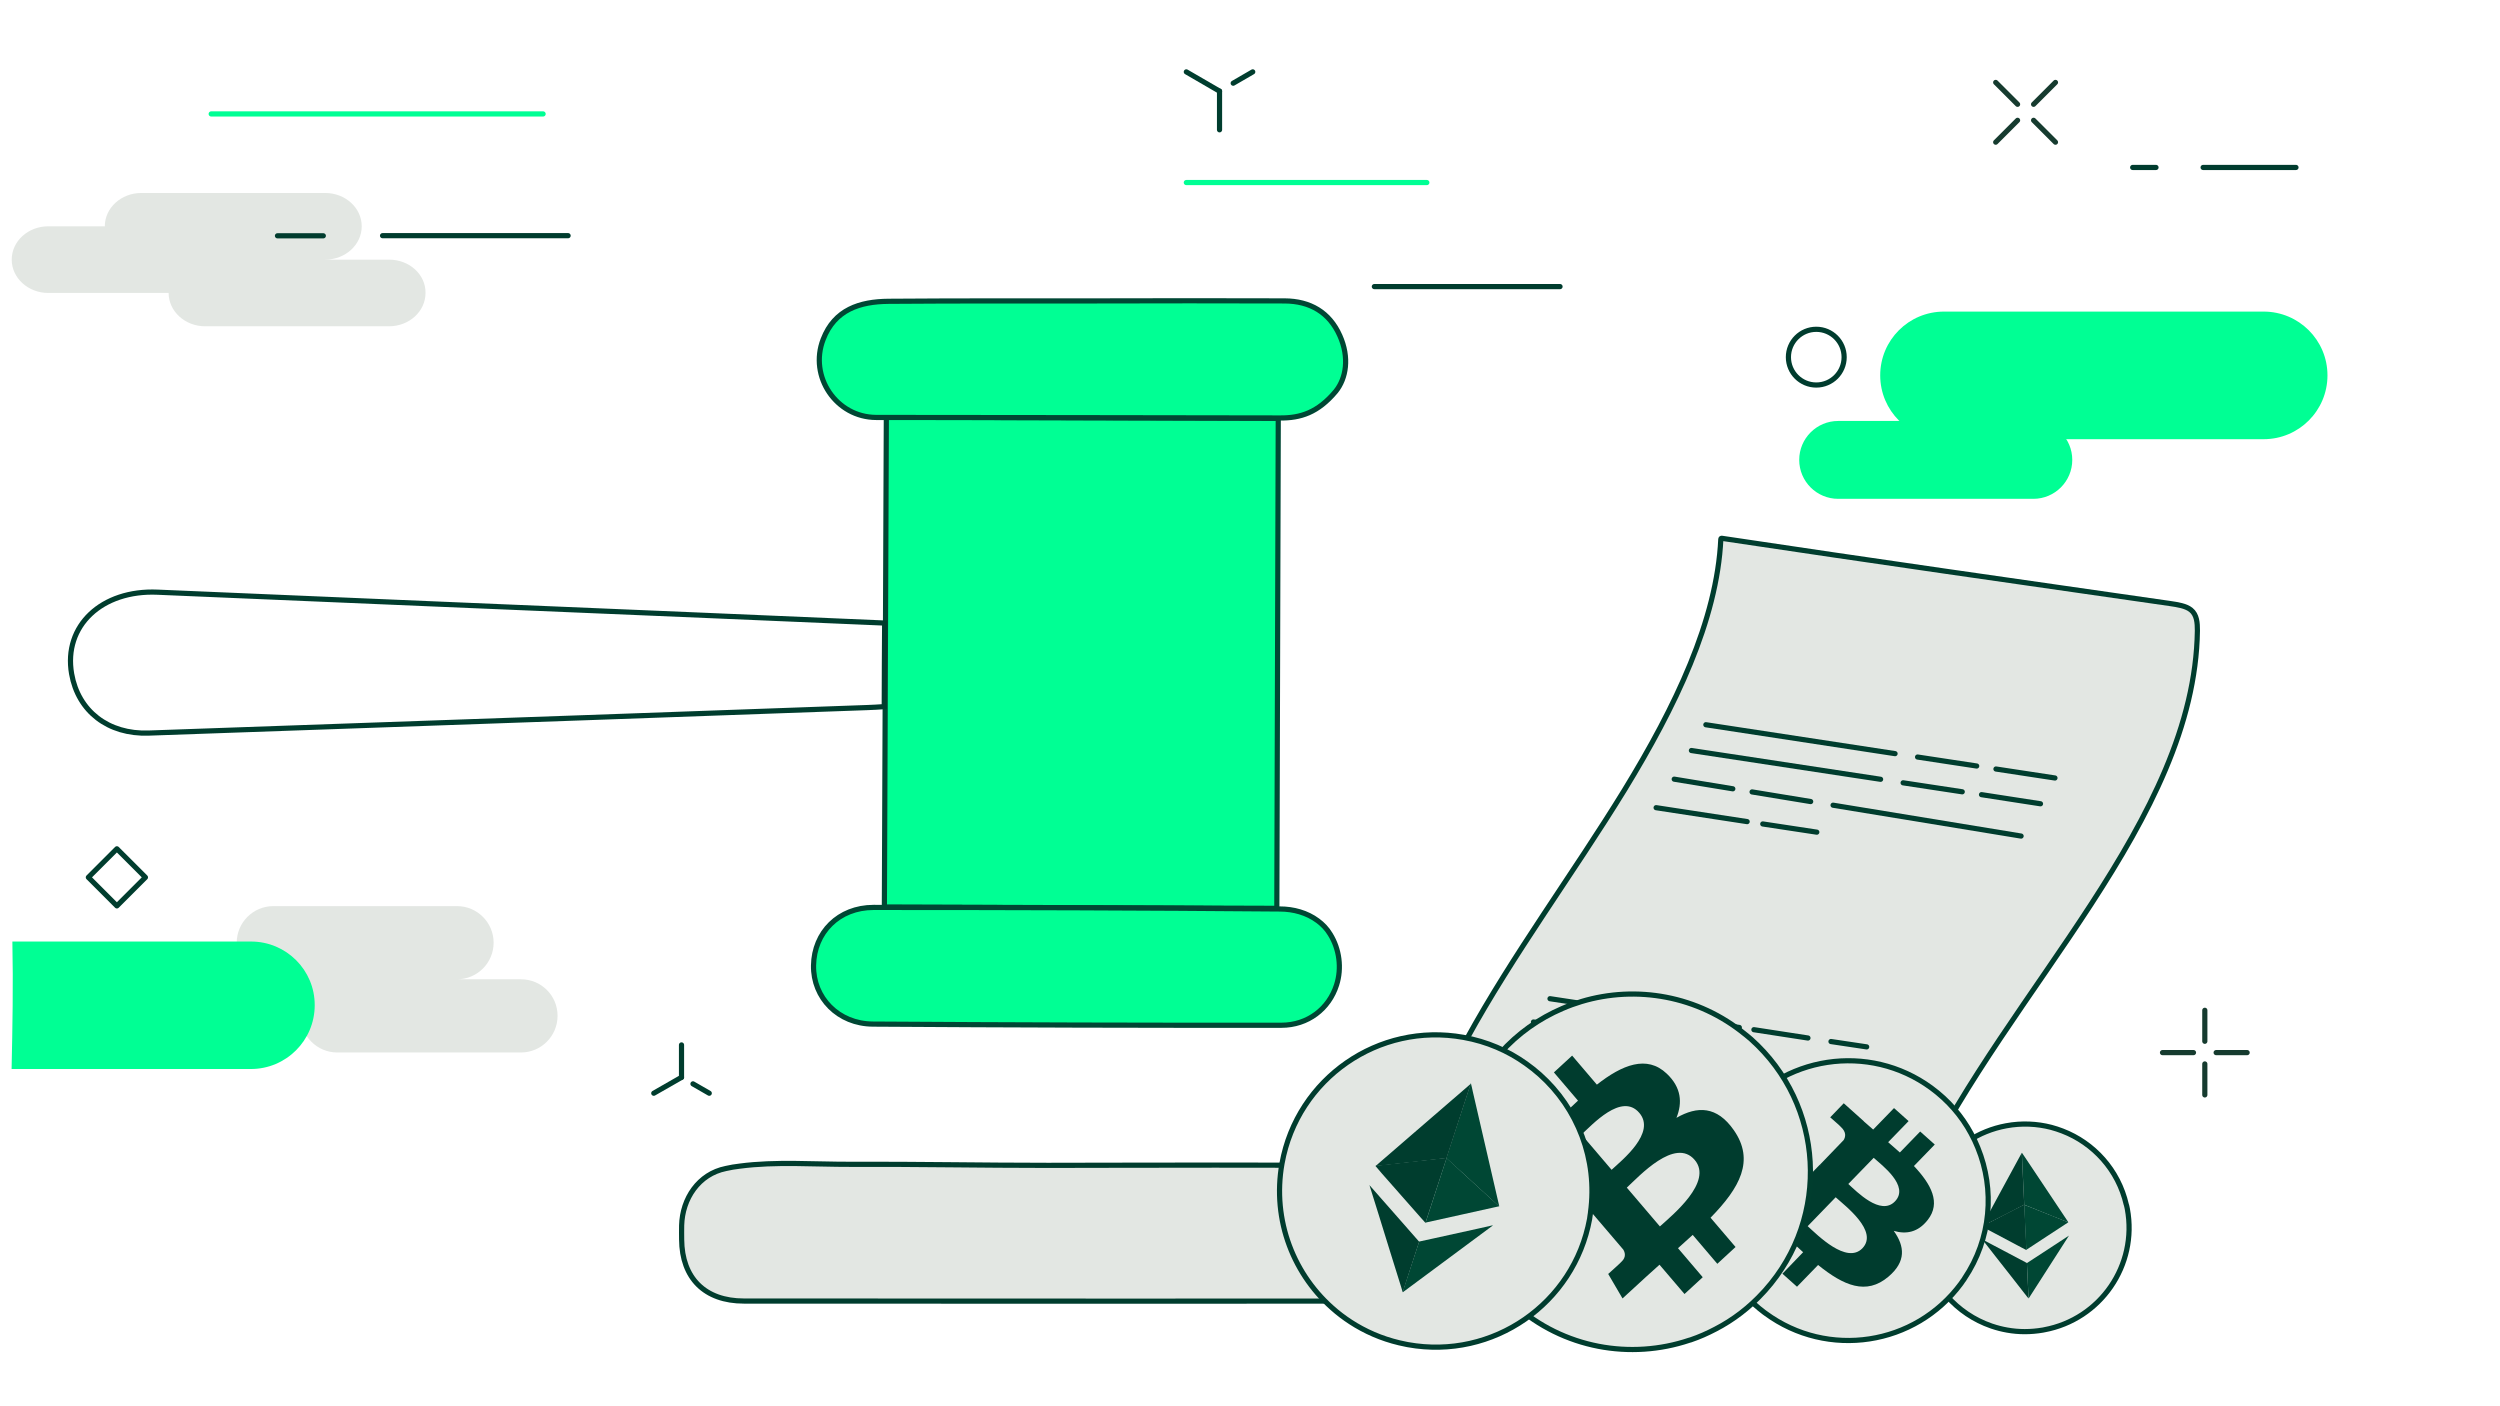
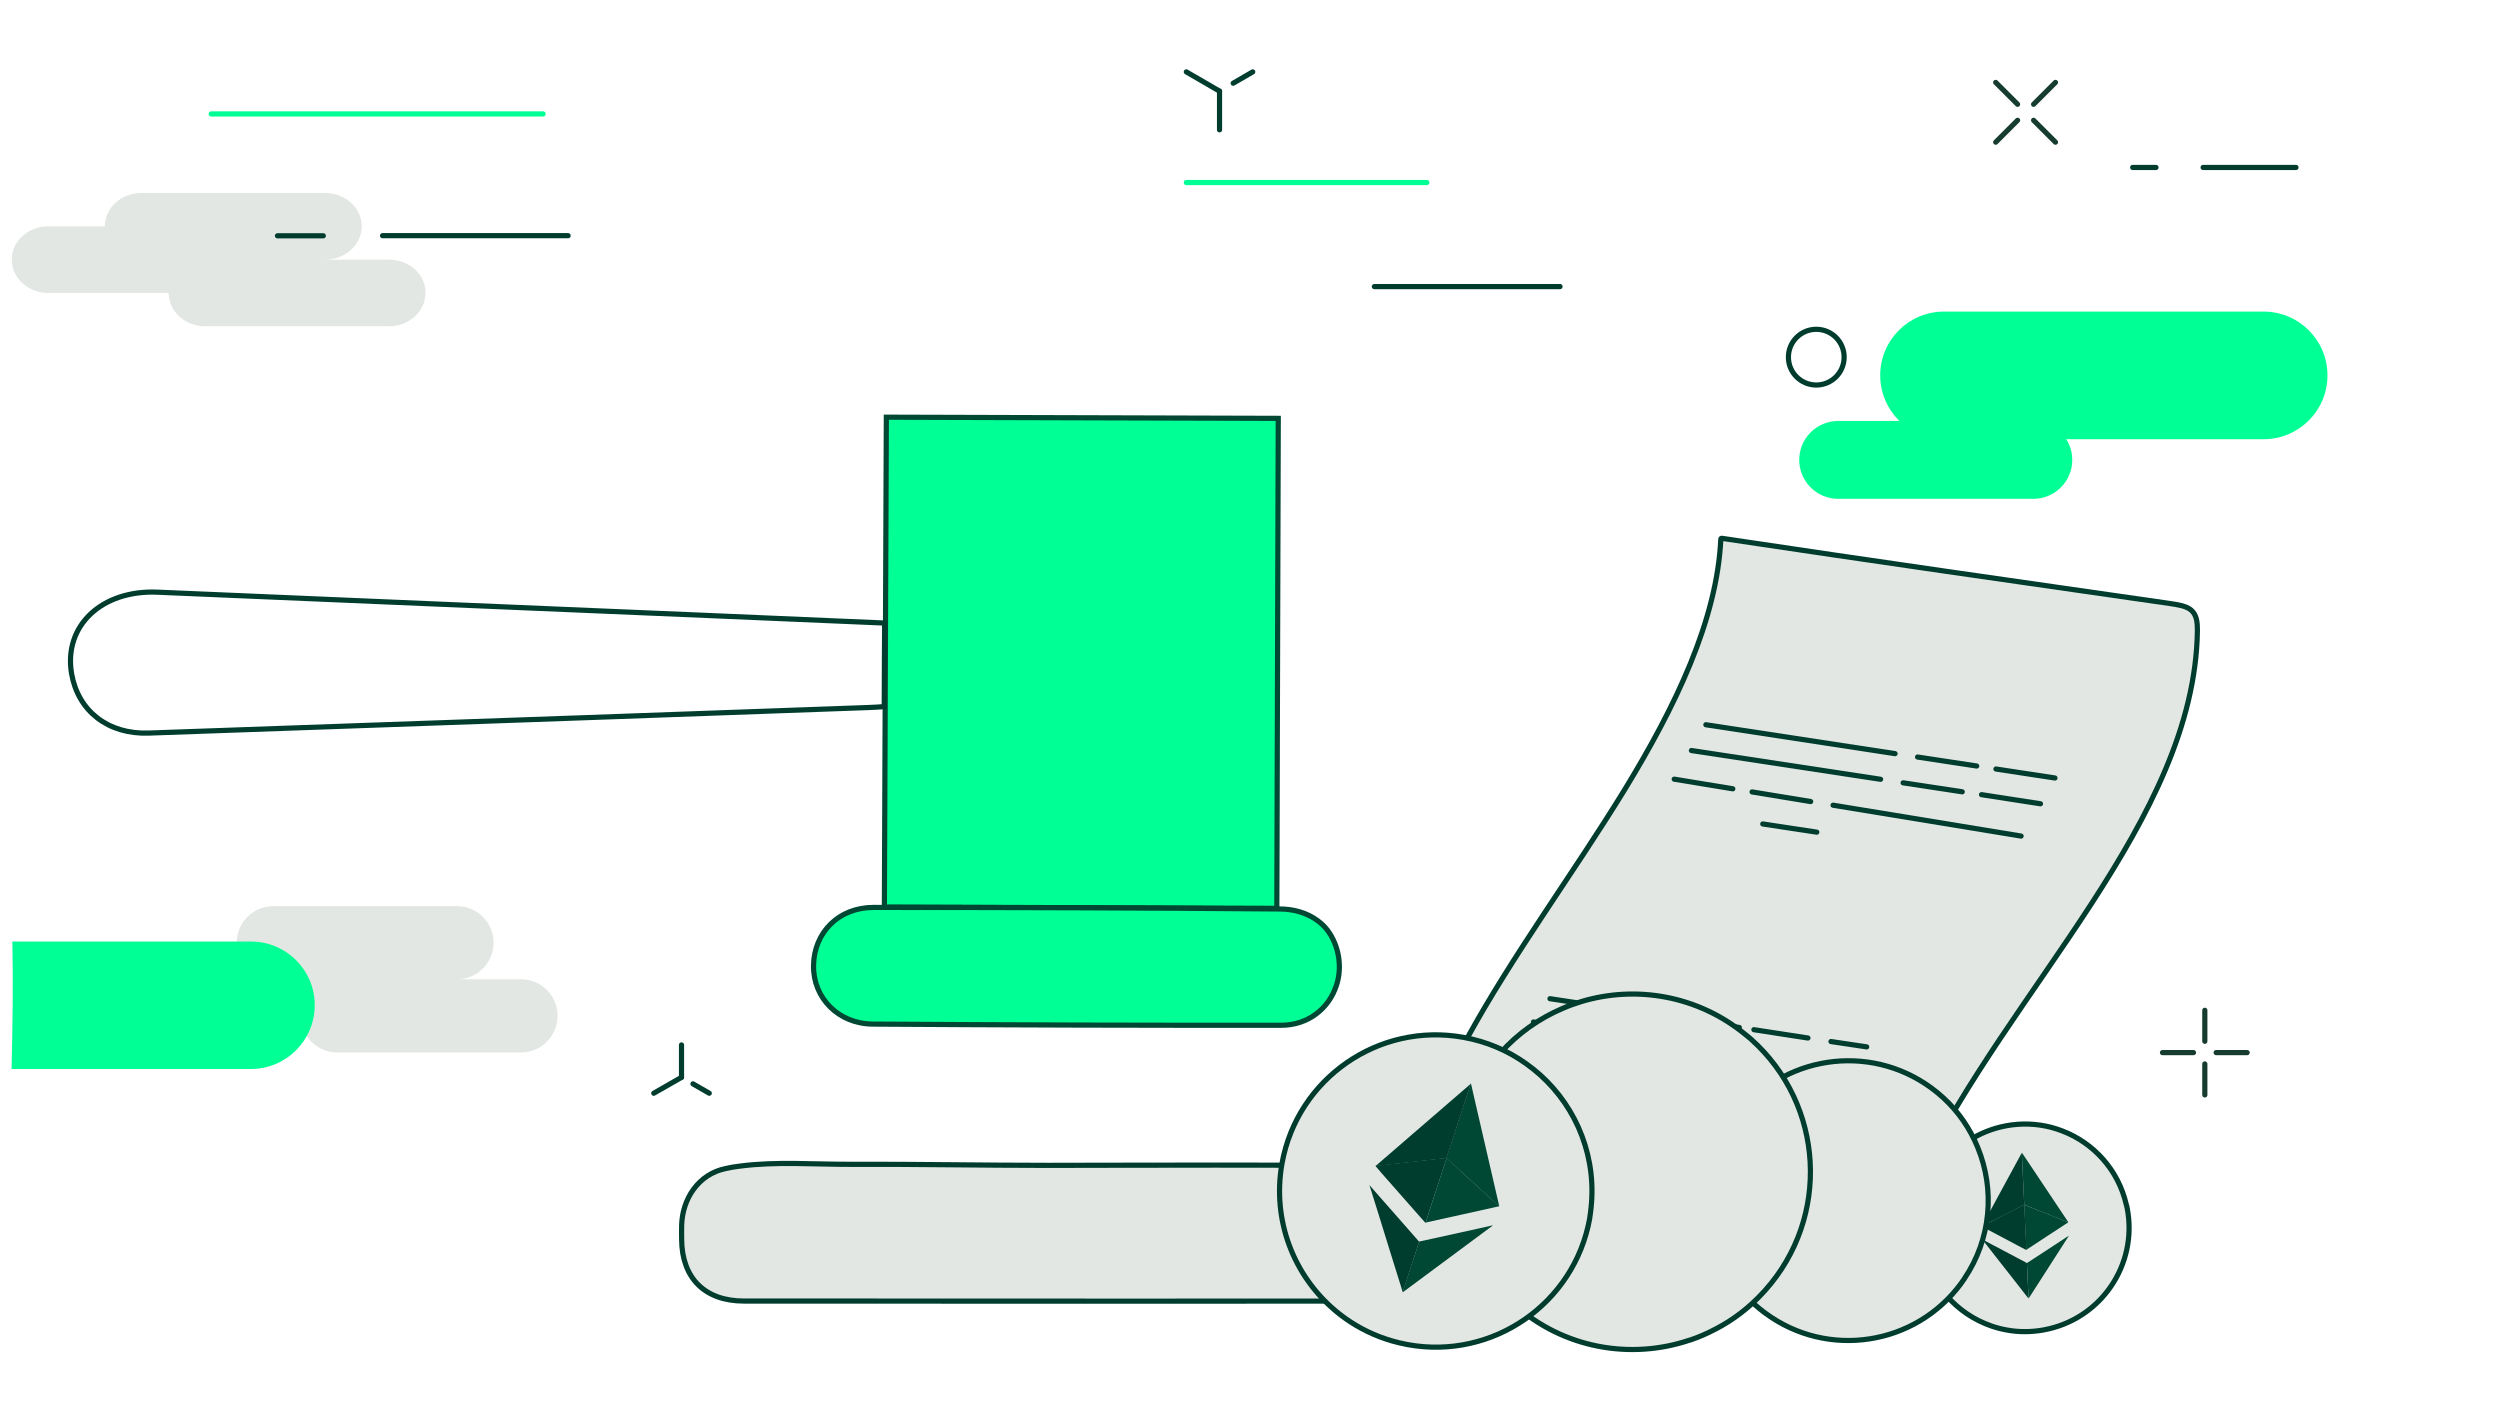
<svg xmlns="http://www.w3.org/2000/svg" version="1.1" id="Layer_1" x="0px" y="0px" viewBox="0 0 192 108" style="enable-background:new 0 0 192 108;" xml:space="preserve">
  <style type="text/css">.st0{fill:#00FF94;}
	.st1{fill:#E3E7E3;}
	.st2{fill:none;stroke:#003D2E;stroke-width:0.475;stroke-linecap:round;stroke-linejoin:round;stroke-miterlimit:10;}
	
		.st3{fill:none;stroke:#003D2E;stroke-width:0.475;stroke-linecap:round;stroke-linejoin:round;stroke-miterlimit:10;stroke-dasharray:0,1.598;}
	.st4{fill:none;stroke:#003D2E;stroke-width:0.475;stroke-linecap:round;stroke-linejoin:round;}
	.st5{fill:none;stroke:#003D2E;stroke-width:0.475;stroke-linecap:round;stroke-linejoin:round;stroke-dasharray:0,1.655;}
	.st6{fill:none;stroke:#003C2E;stroke-width:0.475;stroke-linecap:round;stroke-linejoin:round;stroke-miterlimit:10;}
	.st7{fill:#004734;}
	.st8{fill:#003C2E;}
	.st9{fill:#FFFFFF;}
	.st10{fill:none;stroke:#003C2E;stroke-width:0.424;stroke-linecap:round;stroke-linejoin:round;stroke-miterlimit:10;}
	.st11{fill:#E3E7E3;stroke:#003C2E;stroke-width:0.424;stroke-linecap:round;stroke-linejoin:round;stroke-miterlimit:10;}
	.st12{fill:none;stroke:#003D2E;stroke-width:0.424;stroke-linecap:round;stroke-linejoin:round;stroke-miterlimit:10;}
	.st13{fill:#E3E7E3;stroke:#003D2E;stroke-width:0.424;stroke-linecap:round;stroke-linejoin:round;stroke-miterlimit:10;}
	.st14{fill:none;stroke:#003D2E;stroke-width:0.409;stroke-linecap:round;stroke-linejoin:round;stroke-miterlimit:10;}
	.st15{fill:none;stroke:#163B2F;stroke-width:0.409;stroke-linecap:round;stroke-linejoin:round;stroke-miterlimit:10;}
	.st16{fill:none;stroke:#003C2E;stroke-width:0.409;stroke-linecap:round;stroke-linejoin:round;stroke-miterlimit:10;}
	.st17{fill:none;stroke:#00FF94;stroke-width:0.409;stroke-linecap:round;stroke-linejoin:round;stroke-miterlimit:10;}
	.st18{fill:none;}
	.st19{fill:#003C2E;stroke:#FFFFFF;stroke-width:0.429;stroke-linecap:round;stroke-linejoin:round;stroke-miterlimit:10;}
	
		.st20{fill:none;stroke:#003D2E;stroke-width:0.429;stroke-linecap:round;stroke-linejoin:round;stroke-miterlimit:10;stroke-dasharray:0,1.368;}
	.st21{fill:none;stroke:#003D2E;stroke-width:0.429;stroke-linecap:round;stroke-linejoin:round;stroke-miterlimit:10;}
	.st22{fill:#FFFFFF;stroke:#003D2E;stroke-width:0.429;stroke-linecap:round;stroke-linejoin:round;stroke-miterlimit:10;}
	.st23{fill:#003D2E;}
	.st24{fill:none;stroke:#003C2E;stroke-width:0.429;stroke-linecap:round;stroke-linejoin:round;stroke-miterlimit:10;}
	.st25{fill:#FFFFFF;stroke:#003D2E;stroke-width:0.496;stroke-linecap:round;stroke-linejoin:round;stroke-miterlimit:10;}
	.st26{fill:#003C2E;stroke:#003D2E;stroke-width:0.496;stroke-linecap:round;stroke-linejoin:round;stroke-miterlimit:10;}
	.st27{fill:none;stroke:#003C2E;stroke-width:0.496;stroke-linecap:round;stroke-linejoin:round;stroke-miterlimit:10;}
	.st28{fill:none;stroke:#00FF94;stroke-width:0.496;stroke-linecap:round;stroke-linejoin:round;stroke-miterlimit:10;}
	.st29{fill:none;stroke:#003D2E;stroke-width:0.496;stroke-linecap:round;stroke-linejoin:round;stroke-miterlimit:10;}
	.st30{fill:none;stroke:#163B2F;stroke-width:0.496;stroke-linecap:round;stroke-linejoin:round;stroke-miterlimit:10;}
	.st31{fill:none;stroke:#003C2E;stroke-width:0.435;stroke-linecap:round;stroke-linejoin:round;stroke-miterlimit:10;}
	.st32{fill:none;stroke:#00FF94;stroke-width:0.435;stroke-linecap:round;stroke-linejoin:round;stroke-miterlimit:10;}
	.st33{fill:none;stroke:#003D2E;stroke-width:0.435;stroke-linecap:round;stroke-linejoin:round;stroke-miterlimit:10;}
	.st34{fill:#FFFFFF;stroke:#FFFFFF;stroke-width:0.435;stroke-linecap:round;stroke-linejoin:round;stroke-miterlimit:10;}
	.st35{fill:none;stroke:#163B2F;stroke-width:0.435;stroke-linecap:round;stroke-linejoin:round;stroke-miterlimit:10;}
	.st36{fill:none;stroke:#003D2E;stroke-width:0.452;stroke-linecap:round;stroke-linejoin:round;stroke-miterlimit:10;}
	.st37{fill:none;stroke:#003C2E;stroke-width:0.452;stroke-linecap:round;stroke-linejoin:round;stroke-miterlimit:10;}
	.st38{fill:none;stroke:#1D1D1B;stroke-width:0.452;stroke-linecap:round;stroke-linejoin:round;stroke-miterlimit:10;}
	.st39{fill:none;stroke:#00FF94;stroke-width:0.452;stroke-linecap:round;stroke-linejoin:round;stroke-miterlimit:10;}
	.st40{fill:none;stroke:#163B2F;stroke-width:0.452;stroke-linecap:round;stroke-linejoin:round;stroke-miterlimit:10;}
	.st41{fill:none;stroke:#003D2E;stroke-width:0.426;stroke-linecap:round;stroke-linejoin:round;stroke-miterlimit:10;}
	.st42{fill:none;stroke:#003C2E;stroke-width:0.426;stroke-linecap:round;stroke-linejoin:round;stroke-miterlimit:10;}
	.st43{fill:none;stroke:#00FF94;stroke-width:0.426;stroke-linecap:round;stroke-linejoin:round;stroke-miterlimit:10;}
	.st44{fill:none;stroke:#163B2F;stroke-width:0.415;stroke-linecap:round;stroke-linejoin:round;stroke-miterlimit:10;}
	.st45{fill:none;stroke:#003D2E;stroke-width:0.415;stroke-linecap:round;stroke-linejoin:round;stroke-miterlimit:10;}
	.st46{fill:none;stroke:#003C2E;stroke-width:0.415;stroke-linecap:round;stroke-linejoin:round;stroke-miterlimit:10;}
	.st47{fill:none;stroke:#00FF94;stroke-width:0.415;stroke-linecap:round;stroke-linejoin:round;stroke-miterlimit:10;}
	.st48{fill:none;stroke:#003D2E;stroke-width:0.414;stroke-linecap:round;stroke-linejoin:round;stroke-miterlimit:10;}
	.st49{fill:none;stroke:#003C2E;stroke-width:0.414;stroke-linecap:round;stroke-linejoin:round;stroke-miterlimit:10;}
	.st50{fill:none;stroke:#00FF94;stroke-width:0.414;stroke-linecap:round;stroke-linejoin:round;stroke-miterlimit:10;}
	.st51{fill:none;stroke:#163B2F;stroke-width:0.414;stroke-linecap:round;stroke-linejoin:round;stroke-miterlimit:10;}
	.st52{fill:none;stroke:#00FF94;stroke-width:0.465;stroke-linecap:round;stroke-linejoin:round;stroke-miterlimit:10;}
	.st53{fill:none;stroke:#003C2E;stroke-width:0.465;stroke-linecap:round;stroke-linejoin:round;stroke-miterlimit:10;}
	.st54{fill:none;stroke:#003D2E;stroke-width:0.465;stroke-linecap:round;stroke-linejoin:round;stroke-miterlimit:10;}
	.st55{fill:none;stroke:#163B2F;stroke-width:0.465;stroke-linecap:round;stroke-linejoin:round;stroke-miterlimit:10;}
	.st56{fill:#E3E7E3;stroke:#003D2E;stroke-width:0.465;stroke-linecap:round;stroke-linejoin:round;stroke-miterlimit:10;}
	.st57{fill:none;stroke:#003C2E;stroke-width:0.48;stroke-linecap:round;stroke-linejoin:round;stroke-miterlimit:10;}
	.st58{fill:none;stroke:#00FF94;stroke-width:0.48;stroke-linecap:round;stroke-linejoin:round;stroke-miterlimit:10;}
	.st59{fill:none;stroke:#003D2E;stroke-width:0.48;stroke-linecap:round;stroke-linejoin:round;stroke-miterlimit:10;}
	.st60{fill:none;stroke:#163B2F;stroke-width:0.48;stroke-linecap:round;stroke-linejoin:round;stroke-miterlimit:10;}
	.st61{fill:#E3E7E3;stroke:#003D2E;stroke-width:0.48;stroke-linecap:round;stroke-linejoin:round;stroke-miterlimit:10;}
	.st62{fill:none;stroke:#003D2E;stroke-width:0.427;stroke-linecap:round;stroke-linejoin:round;stroke-miterlimit:10;}
	.st63{fill:none;stroke:#003C2E;stroke-width:0.427;stroke-linecap:round;stroke-linejoin:round;stroke-miterlimit:10;}
	.st64{fill:none;stroke:#00FF94;stroke-width:0.427;stroke-linecap:round;stroke-linejoin:round;stroke-miterlimit:10;}
	.st65{fill:none;stroke:#163B2F;stroke-width:0.427;stroke-linecap:round;stroke-linejoin:round;stroke-miterlimit:10;}
	.st66{clip-path:url(#SVGID_00000041983896202697891870000018179496197355882381_);}
	.st67{fill:none;stroke:#003D2E;stroke-width:0.408;stroke-linecap:round;stroke-linejoin:round;stroke-miterlimit:10;}
	.st68{fill:none;stroke:#163B2F;stroke-width:0.408;stroke-linecap:round;stroke-linejoin:round;stroke-miterlimit:10;}
	.st69{fill:none;stroke:#003C2E;stroke-width:0.408;stroke-linecap:round;stroke-linejoin:round;stroke-miterlimit:10;}
	.st70{fill:none;stroke:#00FF94;stroke-width:0.408;stroke-linecap:round;stroke-linejoin:round;stroke-miterlimit:10;}
	.st71{clip-path:url(#SVGID_00000041983896202697891870000018179496197355882381_);fill:#00FF94;}
	.st72{clip-path:url(#SVGID_00000041983896202697891870000018179496197355882381_);fill:#FFFFFF;}
	.st73{clip-path:url(#SVGID_00000041983896202697891870000018179496197355882381_);fill:#E3E7E3;}
	
		.st74{clip-path:url(#SVGID_00000041983896202697891870000018179496197355882381_);fill:none;stroke:#003D2E;stroke-width:0.408;stroke-linecap:round;stroke-linejoin:round;stroke-miterlimit:10;}
	
		.st75{clip-path:url(#SVGID_00000041983896202697891870000018179496197355882381_);fill:#003C2E;stroke:#FFFFFF;stroke-width:0.408;stroke-linecap:round;stroke-linejoin:round;stroke-miterlimit:10;}
	.st76{fill:none;stroke:#003D2E;stroke-width:0.438;stroke-linecap:round;stroke-linejoin:round;stroke-miterlimit:10;}
	.st77{fill:none;stroke:#003C2E;stroke-width:0.438;stroke-linecap:round;stroke-linejoin:round;stroke-miterlimit:10;}
	.st78{fill:none;stroke:#163B2F;stroke-width:0.438;stroke-linecap:round;stroke-linejoin:round;stroke-miterlimit:10;}
	.st79{fill:none;stroke:#00FF94;stroke-width:0.438;stroke-linecap:round;stroke-linejoin:round;stroke-miterlimit:10;}
	.st80{fill:none;stroke:#003D2E;stroke-width:0.423;stroke-linecap:round;stroke-linejoin:round;stroke-miterlimit:10;}
	
		.st81{fill:none;stroke:#00FF94;stroke-width:0.845;stroke-linecap:round;stroke-linejoin:round;stroke-miterlimit:10;stroke-dasharray:0,1.422;}
	
		.st82{fill:none;stroke:#E3E7E3;stroke-width:0.845;stroke-linecap:round;stroke-linejoin:round;stroke-miterlimit:10;stroke-dasharray:0,1.422;}
	.st83{fill:none;stroke:#00FF94;stroke-width:0.845;stroke-linecap:round;stroke-linejoin:round;}
	.st84{fill:none;stroke:#00FF94;stroke-width:0.845;stroke-linecap:round;stroke-linejoin:round;stroke-dasharray:0,1.396;}
	.st85{fill:none;stroke:#E3E7E3;stroke-width:0.423;stroke-linecap:round;stroke-linejoin:round;stroke-miterlimit:10;}
	.st86{fill:none;stroke:#163B2F;stroke-width:0.423;stroke-linecap:round;stroke-linejoin:round;stroke-miterlimit:10;}
	.st87{fill:none;stroke:#003C2E;stroke-width:0.423;stroke-linecap:round;stroke-linejoin:round;stroke-miterlimit:10;}
	.st88{fill:none;stroke:#00FF94;stroke-width:0.423;stroke-linecap:round;stroke-linejoin:round;stroke-miterlimit:10;}
	.st89{fill:none;stroke:#003D2E;stroke-width:0.404;stroke-linecap:round;stroke-linejoin:round;stroke-miterlimit:10;}
	.st90{fill:none;stroke:#003C2E;stroke-width:0.404;stroke-linecap:round;stroke-linejoin:round;stroke-miterlimit:10;}
	.st91{fill:none;stroke:#00FF94;stroke-width:0.404;stroke-linecap:round;stroke-linejoin:round;stroke-miterlimit:10;}
	.st92{fill:none;stroke:#163B2F;stroke-width:0.404;stroke-linecap:round;stroke-linejoin:round;stroke-miterlimit:10;}
	.st93{fill:none;stroke:#163B2F;stroke-width:0.422;stroke-linecap:round;stroke-linejoin:round;stroke-miterlimit:10;}
	.st94{fill:none;stroke:#003C2E;stroke-width:0.422;stroke-linecap:round;stroke-linejoin:round;stroke-miterlimit:10;}
	.st95{fill:none;stroke:#00FF94;stroke-width:0.422;stroke-linecap:round;stroke-linejoin:round;stroke-miterlimit:10;}
	.st96{fill:none;stroke:#003D2E;stroke-width:0.422;stroke-linecap:round;stroke-linejoin:round;stroke-miterlimit:10;}
	.st97{clip-path:url(#SVGID_00000011752933269888332760000014927756103226377133_);}
	
		.st98{clip-path:url(#SVGID_00000011752933269888332760000014927756103226377133_);fill:none;stroke:#003D2E;stroke-width:0.422;stroke-linecap:round;stroke-linejoin:round;stroke-miterlimit:10;stroke-dasharray:0,1.42;}
	.st99{fill:none;stroke:#003D2E;stroke-width:0.422;stroke-linecap:round;stroke-linejoin:round;}
	.st100{fill:none;stroke:#003D2E;stroke-width:0.422;stroke-linecap:round;stroke-linejoin:round;stroke-dasharray:0,1.468;}
	
		.st101{clip-path:url(#SVGID_00000011752933269888332760000014927756103226377133_);fill:none;stroke:#003D2E;stroke-width:0.422;stroke-linecap:round;stroke-linejoin:round;stroke-miterlimit:10;}
	.st102{fill:none;stroke:#003C2E;stroke-width:0.423;stroke-linecap:round;stroke-linejoin:round;stroke-miterlimit:10;}
	.st103{fill:none;stroke:#00FF94;stroke-width:0.423;stroke-linecap:round;stroke-linejoin:round;stroke-miterlimit:10;}
	.st104{fill:none;stroke:#003C2E;stroke-width:0.421;stroke-linecap:round;stroke-linejoin:round;stroke-miterlimit:10;}
	.st105{fill:none;stroke:#00FF94;stroke-width:0.421;stroke-linecap:round;stroke-linejoin:round;stroke-miterlimit:10;}
	.st106{fill:none;stroke:#163B2F;stroke-width:0.423;stroke-linecap:round;stroke-linejoin:round;stroke-miterlimit:10;}
	.st107{fill:none;stroke:#163B2F;stroke-width:0.421;stroke-linecap:round;stroke-linejoin:round;stroke-miterlimit:10;}
	.st108{fill:none;stroke:#003D2E;stroke-width:0.423;stroke-linecap:round;stroke-linejoin:round;stroke-miterlimit:10;}
	.st109{clip-path:url(#SVGID_00000135667810901544202010000011846410926246591887_);}
	
		.st110{clip-path:url(#SVGID_00000135667810901544202010000011846410926246591887_);fill:none;stroke:#003D2E;stroke-width:0.423;stroke-linecap:round;stroke-linejoin:round;stroke-miterlimit:10;stroke-dasharray:0,1.423;}
	.st111{fill:none;stroke:#003D2E;stroke-width:0.423;stroke-linecap:round;stroke-linejoin:round;}
	.st112{fill:none;stroke:#003D2E;stroke-width:0.423;stroke-linecap:round;stroke-linejoin:round;stroke-dasharray:0,1.455;}
	
		.st113{clip-path:url(#SVGID_00000135667810901544202010000011846410926246591887_);fill:none;stroke:#003D2E;stroke-width:0.423;stroke-linecap:round;stroke-linejoin:round;stroke-miterlimit:10;}
	.st114{clip-path:url(#SVGID_00000036943504242344198420000009689561335444866452_);}
	.st115{fill:none;stroke:#003D2E;stroke-width:0.423;stroke-linecap:round;stroke-linejoin:round;stroke-miterlimit:10;}
	
		.st116{clip-path:url(#SVGID_00000036943504242344198420000009689561335444866452_);fill:none;stroke:#003D2E;stroke-width:0.423;stroke-linecap:round;stroke-linejoin:round;stroke-miterlimit:10;stroke-dasharray:0,1.422;}
	.st117{fill:none;stroke:#003D2E;stroke-width:0.423;stroke-linecap:round;stroke-linejoin:round;}
	.st118{fill:none;stroke:#003D2E;stroke-width:0.423;stroke-linecap:round;stroke-linejoin:round;stroke-dasharray:0,1.453;}
	
		.st119{clip-path:url(#SVGID_00000036943504242344198420000009689561335444866452_);fill:none;stroke:#003D2E;stroke-width:0.423;stroke-linecap:round;stroke-linejoin:round;stroke-miterlimit:10;}
	.st120{fill:none;stroke:#00FF94;stroke-width:0.423;stroke-linecap:round;stroke-linejoin:round;stroke-miterlimit:10;}
	.st121{fill:none;stroke:#003C2E;stroke-width:0.423;stroke-linecap:round;stroke-linejoin:round;stroke-miterlimit:10;}
	.st122{fill:none;stroke:#163B2F;stroke-width:0.423;stroke-linecap:round;stroke-linejoin:round;stroke-miterlimit:10;}
	.st123{fill:none;stroke:#003D2E;stroke-width:0.431;stroke-linecap:round;stroke-linejoin:round;stroke-miterlimit:10;}
	.st124{fill:#003D2E;stroke:#FFFFFF;stroke-width:0.431;stroke-linecap:round;stroke-linejoin:round;stroke-miterlimit:10;}
	
		.st125{fill:none;stroke:#003D2E;stroke-width:0.431;stroke-linecap:round;stroke-linejoin:round;stroke-miterlimit:10;stroke-dasharray:0,1.449;}
	.st126{fill:none;stroke:#003C2E;stroke-width:0.431;stroke-linecap:round;stroke-linejoin:round;stroke-miterlimit:10;}
	.st127{fill:none;stroke:#00FF94;stroke-width:0.431;stroke-linecap:round;stroke-linejoin:round;stroke-miterlimit:10;}
	.st128{fill:none;stroke:#163B2F;stroke-width:0.431;stroke-linecap:round;stroke-linejoin:round;stroke-miterlimit:10;}
	.st129{fill:none;stroke:#003D2E;stroke-width:0.408;stroke-linecap:round;stroke-linejoin:round;stroke-miterlimit:10;}
	.st130{fill:#00FF94;stroke:#FFFFFF;stroke-width:0.408;stroke-linecap:round;stroke-linejoin:round;stroke-miterlimit:10;}
	.st131{fill:none;stroke:#003C2E;stroke-width:0.408;stroke-linecap:round;stroke-linejoin:round;stroke-miterlimit:10;}
	.st132{fill:none;stroke:#163B2F;stroke-width:0.408;stroke-linecap:round;stroke-linejoin:round;stroke-miterlimit:10;}
	.st133{fill:none;stroke:#00FF94;stroke-width:0.408;stroke-linecap:round;stroke-linejoin:round;stroke-miterlimit:10;}
	.st134{fill:none;stroke:#003D2E;stroke-width:0.43;stroke-linecap:round;stroke-linejoin:round;stroke-miterlimit:10;}
	.st135{fill:#A48A7B;}
	.st136{fill:none;stroke:#003C2E;stroke-width:0.43;stroke-linecap:round;stroke-linejoin:round;stroke-miterlimit:10;}
	.st137{fill:none;stroke:#00FF94;stroke-width:0.43;stroke-linecap:round;stroke-linejoin:round;stroke-miterlimit:10;}
	.st138{fill:none;stroke:#163B2F;stroke-width:0.43;stroke-linecap:round;stroke-linejoin:round;stroke-miterlimit:10;}
	.st139{fill:none;stroke:#003D2E;stroke-width:0.418;stroke-linecap:round;stroke-linejoin:round;stroke-miterlimit:10;}
	.st140{fill:none;stroke:#003C2E;stroke-width:0.418;stroke-linecap:round;stroke-linejoin:round;stroke-miterlimit:10;}
	.st141{fill:none;stroke:#163B2F;stroke-width:0.418;stroke-linecap:round;stroke-linejoin:round;stroke-miterlimit:10;}
	.st142{fill:none;stroke:#00FF94;stroke-width:0.418;stroke-linecap:round;stroke-linejoin:round;stroke-miterlimit:10;}
	.st143{clip-path:url(#SVGID_00000085970457445605985350000014756918863412586413_);fill:#FFFFFF;}
	.st144{clip-path:url(#SVGID_00000085970457445605985350000014756918863412586413_);fill:#00FF94;}
	.st145{clip-path:url(#SVGID_00000085970457445605985350000014756918863412586413_);fill:#E3E7E3;}
	
		.st146{clip-path:url(#SVGID_00000085970457445605985350000014756918863412586413_);fill:none;stroke:#003D2E;stroke-width:0.418;stroke-linecap:round;stroke-linejoin:round;stroke-miterlimit:10;}
	.st147{clip-path:url(#SVGID_00000085970457445605985350000014756918863412586413_);fill:#003D2E;}
	.st148{clip-path:url(#SVGID_00000085970457445605985350000014756918863412586413_);fill:#004734;}
	
		.st149{clip-path:url(#SVGID_00000085970457445605985350000014756918863412586413_);fill:none;stroke:#00FF94;stroke-width:0.418;stroke-linecap:round;stroke-linejoin:round;stroke-miterlimit:10;}
	.st150{fill:none;stroke:#003D2E;stroke-width:0.426;stroke-linecap:round;stroke-linejoin:round;stroke-miterlimit:10;}
	.st151{fill:none;stroke:#003D2E;stroke-width:0.426;stroke-miterlimit:10;}
	.st152{fill:none;stroke:#003C2E;stroke-width:0.426;stroke-miterlimit:10;}
	.st153{fill:none;stroke:#003C2E;stroke-width:0.426;stroke-linecap:round;stroke-linejoin:round;stroke-miterlimit:10;}
	.st154{fill:none;stroke:#00FF94;stroke-width:0.426;stroke-miterlimit:10;}
	.st155{clip-path:url(#SVGID_00000101817014567555469520000009597291671899872410_);}
	.st156{fill:#FFFFFF;stroke:#003C2E;stroke-width:0.426;stroke-miterlimit:10;}
	.st157{fill:none;stroke:#00FF94;stroke-width:0.435;stroke-miterlimit:10;}
	.st158{fill:none;stroke:#003D2E;stroke-width:0.435;stroke-linecap:round;stroke-linejoin:round;stroke-miterlimit:10;}
	.st159{fill:none;stroke:#F6F6F6;stroke-width:0.435;stroke-linecap:round;stroke-linejoin:round;stroke-miterlimit:10;}
	.st160{fill:none;stroke:#FFFFFF;stroke-width:0.435;stroke-linecap:round;stroke-linejoin:round;stroke-miterlimit:10;}
	.st161{fill:#FFFFFF;stroke:#003C2E;stroke-width:0.435;stroke-miterlimit:10;}
	.st162{fill:none;stroke:#003C2E;stroke-width:0.435;stroke-miterlimit:10;}
	.st163{fill:none;stroke:#003C2E;stroke-width:0.435;stroke-linecap:round;stroke-linejoin:round;stroke-miterlimit:10;}
	.st164{fill:none;stroke:#003C2E;stroke-width:0.406;stroke-linecap:round;stroke-linejoin:round;stroke-miterlimit:10;}
	.st165{fill:none;stroke:#003D2E;stroke-width:0.406;stroke-linecap:round;stroke-linejoin:round;stroke-miterlimit:10;}
	.st166{fill:#00FF94;stroke:#003C2E;stroke-width:0.406;stroke-miterlimit:10;}
	.st167{fill:none;stroke:#003D2E;stroke-width:0.406;stroke-miterlimit:10;}
	.st168{fill:none;stroke:#00FF94;stroke-width:0.406;stroke-miterlimit:10;}
	.st169{fill:none;stroke:#003C2E;stroke-width:0.406;stroke-miterlimit:10;}
	.st170{fill:none;stroke:#003D2E;stroke-width:0.42;stroke-miterlimit:10;}
	.st171{fill:none;stroke:#003D2E;stroke-width:0.42;stroke-linecap:round;stroke-linejoin:round;stroke-miterlimit:10;}
	.st172{fill:none;stroke:#003C2E;stroke-width:0.42;stroke-linecap:round;stroke-linejoin:round;stroke-miterlimit:10;}
	.st173{fill:none;stroke:#00FF94;stroke-width:0.42;stroke-miterlimit:10;}
	.st174{fill:none;stroke:#003C2E;stroke-width:0.1;stroke-linecap:round;stroke-linejoin:round;stroke-miterlimit:10;}
	.st175{fill:none;stroke:#00FF94;stroke-width:0.1;stroke-miterlimit:10;}
	.st176{fill:none;stroke:#003C2E;stroke-width:0.1;stroke-miterlimit:10;}
	.st177{fill:none;stroke:#003D2E;stroke-width:0.1;stroke-linecap:round;stroke-linejoin:round;stroke-miterlimit:10;}
	.st178{fill:#00FF94;stroke:#003C2E;stroke-width:0.1;stroke-miterlimit:10;}
	.st179{fill:none;stroke:#004734;stroke-width:0.1;stroke-miterlimit:10;}
	.st180{fill:#003C2E;stroke:#003C2E;stroke-width:0.1;stroke-miterlimit:10;}
	.st181{clip-path:url(#SVGID_00000159449877427626004240000014020920327483690428_);fill:#FFFFFF;}
	.st182{clip-path:url(#SVGID_00000159449877427626004240000014020920327483690428_);}
	.st183{fill:none;stroke:#003C2E;stroke-width:0.431;stroke-linecap:round;stroke-linejoin:round;stroke-miterlimit:10;}
	.st184{fill:none;stroke:#00FF94;stroke-width:0.431;stroke-miterlimit:10;}
	.st185{fill:none;stroke:#003C2E;stroke-width:0.431;stroke-miterlimit:10;}
	.st186{fill:none;stroke:#003D2E;stroke-width:0.431;stroke-linecap:round;stroke-linejoin:round;stroke-miterlimit:10;}
	.st187{fill:#00FF94;stroke:#003C2E;stroke-width:0.431;stroke-miterlimit:10;}
	.st188{fill:none;stroke:#004734;stroke-width:0.431;stroke-miterlimit:10;}
	.st189{fill:#003C2E;stroke:#003C2E;stroke-width:0.431;stroke-miterlimit:10;}
	.st190{clip-path:url(#SVGID_00000137811333022855855450000009228006254429452987_);fill:#FFFFFF;}
	.st191{clip-path:url(#SVGID_00000137811333022855855450000009228006254429452987_);}
	.st192{fill:none;stroke:#003D2E;stroke-width:0.424;stroke-miterlimit:10;}
	.st193{fill:none;stroke:#003D2E;stroke-width:0.424;stroke-linecap:round;stroke-linejoin:round;stroke-miterlimit:10;}
	.st194{fill:none;stroke:#003C2E;stroke-width:0.424;stroke-linecap:round;stroke-linejoin:round;stroke-miterlimit:10;}
	.st195{fill:none;stroke:#00FF94;stroke-width:0.424;stroke-miterlimit:10;}
	.st196{fill:#FFFFFF;stroke:#003C2E;stroke-width:0.424;stroke-miterlimit:10;}
	.st197{fill:none;stroke:#003C2E;stroke-width:0.424;stroke-miterlimit:10;}
	.st198{fill:none;stroke:#003D2E;stroke-width:0.424;stroke-linecap:round;stroke-miterlimit:10;}
	.st199{fill:none;stroke:#0C0B10;stroke-width:0.426;stroke-miterlimit:10;}
	.st200{fill:#00FF94;stroke:#003C2E;stroke-width:0.426;stroke-miterlimit:10;}
	.st201{fill:#E3E7E3;stroke:#003C2E;stroke-width:0.426;stroke-miterlimit:10;}
	.st202{fill:none;stroke:#000000;stroke-width:0.405;stroke-linecap:round;stroke-linejoin:round;stroke-miterlimit:10;}
	.st203{fill:none;stroke:#003C2E;stroke-width:0.405;stroke-miterlimit:10;}
	.st204{fill:none;stroke:#003D2E;stroke-width:0.405;stroke-linecap:round;stroke-linejoin:round;stroke-miterlimit:10;}
	.st205{fill:none;stroke:#003C2E;stroke-width:0.405;stroke-linecap:round;stroke-linejoin:round;stroke-miterlimit:10;}
	.st206{fill:none;stroke:#00FF94;stroke-width:0.405;stroke-linecap:round;stroke-linejoin:round;stroke-miterlimit:10;}
	.st207{fill:none;stroke:#163B2F;stroke-width:0.405;stroke-linecap:round;stroke-linejoin:round;stroke-miterlimit:10;}
	.st208{fill:none;stroke:#003C2E;stroke-width:0.405;stroke-linecap:round;stroke-linejoin:round;stroke-miterlimit:10;}
	.st209{fill:#F2E3EE;}
	.st210{fill-rule:evenodd;clip-rule:evenodd;fill:#FFFFFF;}
	.st211{fill:none;stroke:#00FF94;stroke-width:0.405;stroke-linecap:round;stroke-linejoin:round;stroke-miterlimit:10;}
	.st212{fill:none;stroke:#163B2F;stroke-width:0.405;stroke-linecap:round;stroke-linejoin:round;stroke-miterlimit:10;}
	.st213{fill:none;stroke:#FFFFFF;stroke-width:2.834;stroke-miterlimit:10;}
	.st214{fill:#163B2F;}
	.st215{fill:none;stroke:#003D2E;stroke-width:0.405;stroke-miterlimit:10;}
	.st216{fill:none;stroke:#003C2E;stroke-width:0.404;stroke-linecap:round;stroke-linejoin:round;stroke-miterlimit:10;}
	.st217{fill:none;stroke:#00FF94;stroke-width:0.404;stroke-linecap:round;stroke-linejoin:round;stroke-miterlimit:10;}
	.st218{fill:none;stroke:#163B2F;stroke-width:0.404;stroke-linecap:round;stroke-linejoin:round;stroke-miterlimit:10;}
	.st219{fill:none;stroke:#003D2E;stroke-width:0.404;stroke-linecap:round;stroke-linejoin:round;stroke-miterlimit:10;}
	.st220{fill:none;stroke:#004734;stroke-width:0.406;stroke-linecap:round;stroke-linejoin:round;stroke-miterlimit:10;}
	.st221{fill:none;stroke:#003C2E;stroke-width:0.406;stroke-linecap:round;stroke-linejoin:round;stroke-miterlimit:10;}
	.st222{fill:none;stroke:#00FF94;stroke-width:0.406;stroke-linecap:round;stroke-linejoin:round;stroke-miterlimit:10;}
	.st223{fill:none;stroke:#163B2F;stroke-width:0.406;stroke-linecap:round;stroke-linejoin:round;stroke-miterlimit:10;}
	.st224{fill:none;stroke:#003D2E;stroke-width:0.406;stroke-linecap:round;stroke-linejoin:round;stroke-miterlimit:10;}
	.st225{fill:none;stroke:#003D2E;stroke-width:0.399;stroke-miterlimit:10;}
	.st226{fill:#FFFFFF;stroke:#003D2E;stroke-width:0.399;stroke-miterlimit:10;}
	.st227{fill:none;stroke:#003C2E;stroke-width:0.399;stroke-linecap:round;stroke-linejoin:round;stroke-miterlimit:10;}
	.st228{fill-rule:evenodd;clip-rule:evenodd;fill:#003C2E;}
	.st229{fill:none;stroke:#003D2E;stroke-width:0.399;stroke-linecap:round;stroke-linejoin:round;stroke-miterlimit:10;}
	.st230{fill:none;stroke:#163B2F;stroke-width:0.399;stroke-linecap:round;stroke-linejoin:round;stroke-miterlimit:10;}
	.st231{fill:none;stroke:#00FF94;stroke-width:0.399;stroke-linecap:round;stroke-linejoin:round;stroke-miterlimit:10;}
	.st232{fill:none;stroke:#003D2E;stroke-width:0.389;stroke-miterlimit:10;}
	.st233{fill:none;stroke:#003C2E;stroke-width:0.389;stroke-linecap:round;stroke-linejoin:round;stroke-miterlimit:10;}
	.st234{fill:none;stroke:#163B2F;stroke-width:0.389;stroke-linecap:round;stroke-linejoin:round;stroke-miterlimit:10;}
	.st235{fill:none;stroke:#00FF94;stroke-width:0.389;stroke-linecap:round;stroke-linejoin:round;stroke-miterlimit:10;}
	.st236{fill:none;stroke:#003D2E;stroke-width:0.389;stroke-linecap:round;stroke-linejoin:round;stroke-miterlimit:10;}
	.st237{fill:#FFFFFF;stroke:#003D2E;stroke-width:0.389;stroke-miterlimit:10;}
	.st238{fill:#00FF94;stroke:#FFFFFF;stroke-width:0.389;stroke-miterlimit:10;}
	.st239{fill:none;stroke:#003D2E;stroke-width:0.402;stroke-linecap:round;stroke-linejoin:round;stroke-miterlimit:10;}
	.st240{fill:none;stroke:#003C2E;stroke-width:0.402;stroke-linecap:round;stroke-linejoin:round;stroke-miterlimit:10;}
	.st241{fill:none;stroke:#00FF94;stroke-width:0.402;stroke-linecap:round;stroke-linejoin:round;stroke-miterlimit:10;}
	.st242{fill:none;stroke:#163B2F;stroke-width:0.402;stroke-linecap:round;stroke-linejoin:round;stroke-miterlimit:10;}
	.st243{fill:none;stroke:#003D2E;stroke-width:0.402;stroke-miterlimit:10;}
	.st244{fill:none;stroke:#00FF94;stroke-width:1.588;stroke-miterlimit:10;}
	.st245{fill:none;stroke:#163B2F;stroke-width:0.397;stroke-linecap:round;stroke-linejoin:round;stroke-miterlimit:10;}
	.st246{fill:none;stroke:#003D2E;stroke-width:0.397;stroke-linecap:round;stroke-linejoin:round;stroke-miterlimit:10;}
	.st247{fill:none;stroke:#003C2E;stroke-width:0.397;stroke-linecap:round;stroke-linejoin:round;stroke-miterlimit:10;}
	.st248{fill:none;stroke:#00FF94;stroke-width:0.397;stroke-linecap:round;stroke-linejoin:round;stroke-miterlimit:10;}
	.st249{fill:none;stroke:#163B2F;stroke-width:0.429;stroke-linecap:round;stroke-linejoin:round;stroke-miterlimit:10;}
	.st250{fill:none;stroke:#003C2E;stroke-width:0.429;stroke-linecap:round;stroke-linejoin:round;stroke-miterlimit:10;}
	.st251{fill:none;stroke:#00FF94;stroke-width:0.429;stroke-linecap:round;stroke-linejoin:round;stroke-miterlimit:10;}
	.st252{fill:none;stroke:#003D2E;stroke-width:0.429;stroke-linecap:round;stroke-linejoin:round;stroke-miterlimit:10;}
	.st253{fill:#00FF94;stroke:#003D2E;stroke-width:0.429;stroke-linecap:round;stroke-linejoin:round;stroke-miterlimit:10;}
	.st254{fill:none;stroke:#0C0B10;stroke-width:0.429;stroke-miterlimit:10;}
	.st255{fill:none;stroke:#003D2E;stroke-width:0.429;stroke-miterlimit:10;}
	.st256{fill:#FFFFFF;stroke:#003D2E;stroke-width:0.429;stroke-linecap:round;stroke-linejoin:round;stroke-miterlimit:10;}
	.st257{fill:none;stroke:#E3E7E3;stroke-width:0.418;stroke-miterlimit:10;}
	.st258{fill:none;stroke:#163B2F;stroke-width:0.405;stroke-linecap:round;stroke-linejoin:round;stroke-miterlimit:10;}
	.st259{fill:none;stroke:#003D2E;stroke-width:0.405;stroke-linecap:round;stroke-linejoin:round;stroke-miterlimit:10;}
	.st260{fill:none;stroke:#003C2E;stroke-width:0.405;stroke-linecap:round;stroke-linejoin:round;stroke-miterlimit:10;}
	.st261{fill:none;stroke:#00FF94;stroke-width:0.405;stroke-linecap:round;stroke-linejoin:round;stroke-miterlimit:10;}
	.st262{fill:none;stroke:#003D2E;stroke-width:0.405;stroke-miterlimit:10;}
	.st263{fill:#E3E7E3;stroke:#003D2E;stroke-width:0.406;stroke-linecap:round;stroke-linejoin:round;stroke-miterlimit:10;}
	.st264{fill:#FFFFFF;stroke:#003D2E;stroke-width:0.406;stroke-linecap:round;stroke-linejoin:round;stroke-miterlimit:10;}
	.st265{fill:#00FF94;stroke:#003D2E;stroke-width:0.406;stroke-linecap:round;stroke-linejoin:round;stroke-miterlimit:10;}
	.st266{fill:#E3E7E3;stroke:#003D2E;stroke-width:0.42;stroke-linecap:round;stroke-linejoin:round;stroke-miterlimit:10;}
	.st267{fill:none;stroke:#003D2E;stroke-width:0.42;stroke-linecap:round;stroke-linejoin:round;stroke-miterlimit:10;}
	.st268{fill:none;stroke:#003C2E;stroke-width:0.42;stroke-linecap:round;stroke-linejoin:round;stroke-miterlimit:10;}
	.st269{fill:none;stroke:#163B2F;stroke-width:0.42;stroke-linecap:round;stroke-linejoin:round;stroke-miterlimit:10;}
	.st270{fill:none;stroke:#00FF94;stroke-width:0.42;stroke-linecap:round;stroke-linejoin:round;stroke-miterlimit:10;}
	.st271{fill:#00FF94;stroke:#003D2E;stroke-width:0.42;stroke-linecap:round;stroke-linejoin:round;stroke-miterlimit:10;}
	.st272{fill:url(#);stroke:#003D2E;stroke-width:0.42;stroke-miterlimit:10;}
	.st273{fill:none;stroke:#003D2E;stroke-width:0.42;stroke-miterlimit:10;}
	.st274{fill:#FFFFFF;stroke:#003D2E;stroke-width:0.441;stroke-linecap:round;stroke-linejoin:round;stroke-miterlimit:10;}
	.st275{fill:none;stroke:#163B2F;stroke-width:0.441;stroke-linecap:round;stroke-linejoin:round;stroke-miterlimit:10;}
	.st276{fill:none;stroke:#003D2E;stroke-width:0.441;stroke-linecap:round;stroke-linejoin:round;stroke-miterlimit:10;}
	.st277{fill:none;stroke:#003C2E;stroke-width:0.441;stroke-linecap:round;stroke-linejoin:round;stroke-miterlimit:10;}
	.st278{fill:none;stroke:#00FF94;stroke-width:0.441;stroke-linecap:round;stroke-linejoin:round;stroke-miterlimit:10;}
	.st279{fill:none;stroke:#003D2E;stroke-width:0.441;stroke-miterlimit:10;}
	.st280{fill:#E3E7E3;stroke:#003D2E;stroke-width:0.441;stroke-miterlimit:10;}
	.st281{fill:#FFFFFF;stroke:#003D2E;stroke-width:0.441;stroke-miterlimit:10;}
	.st282{fill:#00FF94;stroke:#003D2E;stroke-width:0.441;stroke-miterlimit:10;}
	.st283{fill:none;stroke:#00FF94;stroke-width:1.322;stroke-linecap:round;stroke-linejoin:round;stroke-miterlimit:10;}
	.st284{fill:none;stroke:#003D2E;stroke-width:0.435;stroke-miterlimit:10;}
	.st285{fill:none;stroke:#003C2E;stroke-width:0.435;stroke-linecap:round;stroke-linejoin:round;stroke-miterlimit:10;}
	.st286{fill:none;stroke:#00FF94;stroke-width:0.435;stroke-linecap:round;stroke-linejoin:round;stroke-miterlimit:10;}
	.st287{fill:none;stroke:#163B2F;stroke-width:0.435;stroke-linecap:round;stroke-linejoin:round;stroke-miterlimit:10;}
	.st288{fill:none;stroke:#003D2E;stroke-width:0.435;stroke-linecap:round;stroke-linejoin:round;stroke-miterlimit:10;}
	.st289{fill:none;stroke:#163B2F;stroke-width:0.417;stroke-linecap:round;stroke-linejoin:round;stroke-miterlimit:10;}
	.st290{clip-path:url(#SVGID_00000035488738207108391480000001440071543179594385_);fill:#003D2E;}
	.st291{clip-path:url(#SVGID_00000035488738207108391480000001440071543179594385_);}
	.st292{fill:none;stroke:#003D2E;stroke-width:0.417;stroke-miterlimit:10;}
	.st293{clip-path:url(#SVGID_00000035488738207108391480000001440071543179594385_);fill:none;}
	.st294{fill:none;stroke:#003C2E;stroke-width:0.417;stroke-linecap:round;stroke-linejoin:round;stroke-miterlimit:10;}
	.st295{fill:none;stroke:#00FF94;stroke-width:0.417;stroke-linecap:round;stroke-linejoin:round;stroke-miterlimit:10;}
	.st296{fill:none;stroke:#003D2E;stroke-width:0.417;stroke-linecap:round;stroke-linejoin:round;stroke-miterlimit:10;}
	.st297{opacity:0.09;fill:#EDEDED;}
	.st298{opacity:0.7;fill:#EDEDED;}
	.st299{fill:none;stroke:#003D2E;stroke-width:1.342;stroke-linecap:round;stroke-miterlimit:10;}
	.st300{fill:none;stroke:#003C2E;stroke-width:0.447;stroke-linecap:round;stroke-linejoin:round;stroke-miterlimit:10;}
	.st301{fill:none;stroke:#00FF94;stroke-width:0.447;stroke-linecap:round;stroke-linejoin:round;stroke-miterlimit:10;}
	.st302{fill:none;stroke:#163B2F;stroke-width:0.447;stroke-linecap:round;stroke-linejoin:round;stroke-miterlimit:10;}
	.st303{fill:none;stroke:#003D2E;stroke-width:0.447;stroke-linecap:round;stroke-linejoin:round;stroke-miterlimit:10;}
	.st304{fill:none;stroke:#003D2E;stroke-width:1.342;stroke-linecap:round;stroke-linejoin:round;stroke-miterlimit:10;}
	.st305{fill:none;stroke:#163B2F;stroke-width:0.401;stroke-linecap:round;stroke-linejoin:round;stroke-miterlimit:10;}
	.st306{fill:none;stroke:#003C2E;stroke-width:0.401;stroke-linecap:round;stroke-linejoin:round;stroke-miterlimit:10;}
	.st307{fill:none;stroke:#00FF94;stroke-width:0.401;stroke-linecap:round;stroke-linejoin:round;stroke-miterlimit:10;}
	.st308{opacity:0.7;fill:none;stroke:#EDEDED;stroke-width:0.401;stroke-miterlimit:10;}
	.st309{opacity:0.09;fill:none;stroke:#EDEDED;stroke-width:0.401;stroke-miterlimit:10;}
	.st310{fill:none;stroke:#003D2E;stroke-width:0.401;stroke-miterlimit:10;}
	.st311{fill:#003D2E;stroke:#003D2E;stroke-width:0.401;stroke-miterlimit:10;}
	.st312{fill:none;stroke:#003D2E;stroke-width:0.401;stroke-linecap:round;stroke-linejoin:round;stroke-miterlimit:10;}
	
		.st313{clip-path:url(#SVGID_00000168106500895608869320000012811699296873491106_);fill:none;stroke:#003C2E;stroke-width:0.425;stroke-linecap:round;stroke-linejoin:round;stroke-miterlimit:10;}
	
		.st314{clip-path:url(#SVGID_00000168106500895608869320000012811699296873491106_);fill:none;stroke:#00FF94;stroke-width:0.425;stroke-linecap:round;stroke-linejoin:round;stroke-miterlimit:10;}
	.st315{clip-path:url(#SVGID_00000168106500895608869320000012811699296873491106_);fill:#00FF94;}
	.st316{clip-path:url(#SVGID_00000168106500895608869320000012811699296873491106_);}
	.st317{fill:none;stroke:#163B2F;stroke-width:0.425;stroke-linecap:round;stroke-linejoin:round;stroke-miterlimit:10;}
	
		.st318{clip-path:url(#SVGID_00000168106500895608869320000012811699296873491106_);fill:none;stroke:#163B2F;stroke-width:0.425;stroke-linecap:round;stroke-linejoin:round;stroke-miterlimit:10;}
	.st319{fill:none;stroke:#003D2E;stroke-width:0.425;stroke-miterlimit:10;}
	.st320{fill:none;stroke:#003C2E;stroke-width:0.425;stroke-miterlimit:10;}
	.st321{fill:none;stroke:#003D2E;stroke-width:0.85;stroke-linecap:round;stroke-linejoin:round;stroke-miterlimit:10;}
	
		.st322{clip-path:url(#SVGID_00000168106500895608869320000012811699296873491106_);fill:#00FF94;stroke:#003D2E;stroke-width:0.425;stroke-miterlimit:10;}
	.st323{clip-path:url(#SVGID_00000168106500895608869320000012811699296873491106_);fill:#FFFFFF;}
	.st324{clip-path:url(#SVGID_00000168106500895608869320000012811699296873491106_);fill:#003D2E;}
	
		.st325{clip-path:url(#SVGID_00000168106500895608869320000012811699296873491106_);fill:none;stroke:#003D2E;stroke-width:0.425;stroke-linecap:round;stroke-linejoin:round;stroke-miterlimit:10;}
	.st326{fill:none;stroke:#004734;stroke-width:0.425;stroke-miterlimit:10;}
	.st327{fill:none;stroke:#003D2E;stroke-width:0.425;stroke-linecap:round;stroke-linejoin:round;stroke-miterlimit:10;}
	.st328{clip-path:url(#SVGID_00000168106500895608869320000012811699296873491106_);fill:#E3E7E3;}
	.st329{fill:#00FF94;stroke:#003D2E;stroke-width:0.422;stroke-miterlimit:10;}
	.st330{fill:none;stroke:#003D2E;stroke-width:0.422;stroke-miterlimit:10;}
	.st331{clip-path:url(#SVGID_00000160149686830941103630000008331969145816001408_);}
	.st332{fill:none;stroke:#003D2E;stroke-width:1.267;stroke-linejoin:round;stroke-miterlimit:10;}
	.st333{fill:none;stroke:#003D2E;stroke-width:1.267;stroke-miterlimit:10;}
	.st334{clip-path:url(#SVGID_00000058571652468436085820000006316674402907272368_);}
	
		.st335{clip-path:url(#SVGID_00000023272417539300002360000008595734158188987282_);fill:url(#);stroke:#003D2E;stroke-width:0.422;stroke-miterlimit:10;}
	.st336{clip-path:url(#SVGID_00000023272417539300002360000008595734158188987282_);}
	.st337{fill:#E3E7E3;stroke:#003D2E;stroke-width:0.422;stroke-miterlimit:10;}
	.st338{fill:#FFFFFF;stroke:#003D2E;stroke-width:0.422;stroke-miterlimit:10;}
	.st339{clip-path:url(#SVGID_00000023272417539300002360000008595734158188987282_);fill:none;}
	.st340{fill:none;stroke:#003C2E;stroke-width:0.422;stroke-linecap:round;stroke-linejoin:round;stroke-miterlimit:10;}
	.st341{fill:none;stroke:#00FF94;stroke-width:0.422;stroke-linecap:round;stroke-linejoin:round;stroke-miterlimit:10;}
	.st342{fill:none;stroke:#163B2F;stroke-width:0.422;stroke-linecap:round;stroke-linejoin:round;stroke-miterlimit:10;}
	.st343{fill:none;stroke:#003D2E;stroke-width:0.422;stroke-linecap:round;stroke-linejoin:round;stroke-miterlimit:10;}
	.st344{fill:url(#);}
	.st345{fill:none;stroke:#163B2F;stroke-width:0.421;stroke-linecap:round;stroke-linejoin:round;stroke-miterlimit:10;}
	.st346{fill:none;stroke:#003D2E;stroke-width:0.421;stroke-linecap:round;stroke-linejoin:round;stroke-miterlimit:10;}
	.st347{fill:none;stroke:#00FF94;stroke-width:0.421;stroke-miterlimit:10;}
	.st348{fill:#00FF94;stroke:#003D2E;stroke-width:0.421;stroke-miterlimit:10;}
	.st349{clip-path:url(#SVGID_00000041281419004364599130000003813722319544322225_);}
	.st350{fill:none;stroke:#163B2F;stroke-width:0.432;stroke-linecap:round;stroke-linejoin:round;stroke-miterlimit:10;}
	
		.st351{clip-path:url(#SVGID_00000041281419004364599130000003813722319544322225_);fill:none;stroke:#003C2E;stroke-width:0.432;stroke-linecap:round;stroke-linejoin:round;stroke-miterlimit:10;}
	
		.st352{clip-path:url(#SVGID_00000041281419004364599130000003813722319544322225_);fill:none;stroke:#00FF94;stroke-width:0.432;stroke-linecap:round;stroke-linejoin:round;stroke-miterlimit:10;}
	.st353{clip-path:url(#SVGID_00000041281419004364599130000003813722319544322225_);fill:#E3E7E3;}
	.st354{clip-path:url(#SVGID_00000041281419004364599130000003813722319544322225_);fill:#00FF94;}
	
		.st355{clip-path:url(#SVGID_00000041281419004364599130000003813722319544322225_);fill:none;stroke:#E3E7E3;stroke-width:0.432;stroke-linecap:round;stroke-linejoin:round;stroke-miterlimit:10;}
	
		.st356{clip-path:url(#SVGID_00000041281419004364599130000003813722319544322225_);fill:#FFFFFF;stroke:#FFFFFF;stroke-width:1.729;stroke-miterlimit:10;}
	
		.st357{clip-path:url(#SVGID_00000041281419004364599130000003813722319544322225_);fill:none;stroke:#003D2E;stroke-width:0.432;stroke-miterlimit:10;}
	
		.st358{clip-path:url(#SVGID_00000041281419004364599130000003813722319544322225_);fill:#FFFFFF;stroke:#FFFFFF;stroke-width:1.297;stroke-miterlimit:10;}
	.st359{fill:none;stroke:#003D2E;stroke-width:0.432;stroke-linecap:round;stroke-linejoin:round;stroke-miterlimit:10;}
	.st360{clip-path:url(#SVGID_00000041281419004364599130000003813722319544322225_);fill:#003D2E;}
	
		.st361{clip-path:url(#SVGID_00000041281419004364599130000003813722319544322225_);fill:none;stroke:#E3E7E3;stroke-width:0.432;stroke-miterlimit:10;}
	.st362{fill:#FFFFFF;stroke:#003D2E;stroke-width:0.432;stroke-miterlimit:10;}
	.st363{fill:none;stroke:#003C2E;stroke-width:0.389;stroke-linecap:round;stroke-linejoin:round;stroke-miterlimit:10;}
	.st364{fill:none;stroke:#00FF94;stroke-width:0.389;stroke-linecap:round;stroke-linejoin:round;stroke-miterlimit:10;}
	.st365{fill:none;stroke:#163B2F;stroke-width:0.389;stroke-linecap:round;stroke-linejoin:round;stroke-miterlimit:10;}
	.st366{fill:none;stroke:#003D2E;stroke-width:0.389;stroke-linecap:round;stroke-linejoin:round;stroke-miterlimit:10;}
	.st367{fill:none;stroke:#003D2E;stroke-width:0.389;stroke-miterlimit:10;}
	.st368{fill:#00FF94;stroke:#003D2E;stroke-width:0.389;stroke-miterlimit:10;}
	.st369{fill:#E3E7E3;stroke:#003D2E;stroke-width:0.389;stroke-miterlimit:10;}
	.st370{fill:#003D2E;stroke:#003D2E;stroke-width:0.389;stroke-miterlimit:10;}
	.st371{fill:none;stroke:#003C2E;stroke-width:0.421;stroke-linecap:round;stroke-linejoin:round;stroke-miterlimit:10;}
	.st372{fill:none;stroke:#00FF94;stroke-width:0.421;stroke-linecap:round;stroke-linejoin:round;stroke-miterlimit:10;}
	.st373{fill:none;stroke:#163B2F;stroke-width:0.421;stroke-linecap:round;stroke-linejoin:round;stroke-miterlimit:10;}
	.st374{fill:none;stroke:#003D2E;stroke-width:0.421;stroke-linecap:round;stroke-linejoin:round;stroke-miterlimit:10;}
	.st375{fill:none;stroke:#003D2E;stroke-width:0.421;stroke-miterlimit:10;}
	.st376{fill:#00FF94;stroke:#003D2E;stroke-width:0.421;stroke-linecap:round;stroke-linejoin:round;stroke-miterlimit:10;}
	.st377{fill:none;stroke:#003D2E;stroke-width:0.423;stroke-linecap:round;stroke-linejoin:round;stroke-miterlimit:10;}
	.st378{fill:none;stroke:#003C2E;stroke-width:0.423;stroke-linecap:round;stroke-linejoin:round;stroke-miterlimit:10;}
	.st379{fill:none;stroke:#00FF94;stroke-width:0.423;stroke-linecap:round;stroke-linejoin:round;stroke-miterlimit:10;}
	.st380{fill:none;stroke:#163B2F;stroke-width:0.423;stroke-linecap:round;stroke-linejoin:round;stroke-miterlimit:10;}
	.st381{clip-path:url(#SVGID_00000010998394500823246250000003971571750844353696_);fill:#00FF94;}
	.st382{clip-path:url(#SVGID_00000010998394500823246250000003971571750844353696_);}
	.st383{clip-path:url(#SVGID_00000010998394500823246250000003971571750844353696_);fill:#E3E7E3;}
	.st384{opacity:0.55;clip-path:url(#SVGID_00000010998394500823246250000003971571750844353696_);fill:#EDEDED;}
	
		.st385{clip-path:url(#SVGID_00000010998394500823246250000003971571750844353696_);fill:#E3E7E3;stroke:#003D2E;stroke-width:0.423;stroke-miterlimit:10;}
	
		.st386{clip-path:url(#SVGID_00000010998394500823246250000003971571750844353696_);fill:#003D2E;stroke:#003D2E;stroke-width:0.423;stroke-miterlimit:10;}
	.st387{fill:none;stroke:#003C2E;stroke-width:0.393;stroke-linecap:round;stroke-linejoin:round;stroke-miterlimit:10;}
	.st388{fill:none;stroke:#00FF94;stroke-width:0.393;stroke-linecap:round;stroke-linejoin:round;stroke-miterlimit:10;}
	.st389{fill:none;stroke:#163B2F;stroke-width:0.393;stroke-linecap:round;stroke-linejoin:round;stroke-miterlimit:10;}
	.st390{fill:none;stroke:#003D2E;stroke-width:0.393;stroke-linecap:round;stroke-linejoin:round;stroke-miterlimit:10;}
	.st391{fill:none;stroke:#003C2E;stroke-width:0.423;stroke-linecap:round;stroke-linejoin:round;stroke-miterlimit:10;}
	.st392{fill:none;stroke:#00FF94;stroke-width:0.423;stroke-linecap:round;stroke-linejoin:round;stroke-miterlimit:10;}
	.st393{fill:none;stroke:#163B2F;stroke-width:0.423;stroke-linecap:round;stroke-linejoin:round;stroke-miterlimit:10;}
	
		.st394{clip-path:url(#SVGID_00000037669680890978314400000012481794892721723310_);fill:#00FF94;stroke:#003D2E;stroke-width:0.423;stroke-miterlimit:10;}
	.st395{clip-path:url(#SVGID_00000037669680890978314400000012481794892721723310_);fill:#003D2E;}
	.st396{clip-path:url(#SVGID_00000037669680890978314400000012481794892721723310_);fill:#FFFFFF;}
	.st397{clip-path:url(#SVGID_00000037669680890978314400000012481794892721723310_);fill:#E3E7E3;}
	
		.st398{clip-path:url(#SVGID_00000037669680890978314400000012481794892721723310_);fill:none;stroke:#003D2E;stroke-width:0.423;stroke-miterlimit:10;}
	
		.st399{clip-path:url(#SVGID_00000037669680890978314400000012481794892721723310_);fill:#FFFFFF;stroke:#003D2E;stroke-width:0.423;stroke-miterlimit:10;}
	
		.st400{opacity:0.49;clip-path:url(#SVGID_00000037669680890978314400000012481794892721723310_);fill:#E3E7E3;stroke:#003D2E;stroke-width:0.423;stroke-miterlimit:10;}
	.st401{fill:none;stroke:#003C2E;stroke-width:0.416;stroke-linecap:round;stroke-linejoin:round;stroke-miterlimit:10;}
	.st402{fill:none;stroke:#00FF94;stroke-width:0.416;stroke-linecap:round;stroke-linejoin:round;stroke-miterlimit:10;}
	.st403{fill:none;stroke:#163B2F;stroke-width:0.416;stroke-linecap:round;stroke-linejoin:round;stroke-miterlimit:10;}
	.st404{fill:none;stroke:#003D2E;stroke-width:0.416;stroke-linecap:round;stroke-linejoin:round;stroke-miterlimit:10;}
	.st405{fill:#E3E7E3;stroke:#003D2E;stroke-width:0.416;stroke-linecap:round;stroke-linejoin:round;stroke-miterlimit:10;}
	.st406{clip-path:url(#SVGID_00000144301871433133077260000017716184811873617540_);fill:#00FF94;}
	.st407{clip-path:url(#SVGID_00000144301871433133077260000017716184811873617540_);fill:#FFFFFF;}
	.st408{clip-path:url(#SVGID_00000144301871433133077260000017716184811873617540_);fill:none;}
	.st409{fill:none;stroke:#003C2E;stroke-width:0.425;stroke-linecap:round;stroke-linejoin:round;stroke-miterlimit:10;}
	.st410{fill:none;stroke:#00FF94;stroke-width:0.425;stroke-linecap:round;stroke-linejoin:round;stroke-miterlimit:10;}
	.st411{fill:none;stroke:#163B2F;stroke-width:0.425;stroke-linecap:round;stroke-linejoin:round;stroke-miterlimit:10;}
	.st412{fill:none;stroke:#003D2E;stroke-width:0.425;stroke-linecap:round;stroke-linejoin:round;stroke-miterlimit:10;}
	.st413{fill:none;stroke:#003D2E;stroke-width:0.425;stroke-miterlimit:10;}
	.st414{fill:#E3E7E3;stroke:#003D2E;stroke-width:0.425;stroke-miterlimit:10;}
	.st415{fill:none;stroke:#003C2E;stroke-width:0.424;stroke-linecap:round;stroke-linejoin:round;stroke-miterlimit:10;}
	.st416{fill:none;stroke:#00FF94;stroke-width:0.424;stroke-linecap:round;stroke-linejoin:round;stroke-miterlimit:10;}
	.st417{fill:none;stroke:#003D2E;stroke-width:0.424;stroke-linecap:round;stroke-linejoin:round;stroke-miterlimit:10;}
	.st418{fill:none;stroke:#163B2F;stroke-width:0.424;stroke-linecap:round;stroke-linejoin:round;stroke-miterlimit:10;}
	.st419{clip-path:url(#SVGID_00000085212695551518148590000005610719419346268594_);}
	
		.st420{clip-path:url(#SVGID_00000085212695551518148590000005610719419346268594_);fill:none;stroke:#003D2E;stroke-width:0.424;stroke-linecap:round;stroke-linejoin:round;stroke-miterlimit:10;}
	
		.st421{clip-path:url(#SVGID_00000085212695551518148590000005610719419346268594_);fill:none;stroke:#003D2E;stroke-width:1.271;stroke-linecap:round;stroke-linejoin:round;stroke-miterlimit:10;}
	.st422{fill:none;stroke:#003D2E;stroke-width:0.424;stroke-miterlimit:10;}
	.st423{fill:#E3E7E3;stroke:#003D2E;stroke-width:0.424;stroke-miterlimit:10;}
	.st424{clip-path:url(#SVGID_00000085212695551518148590000005610719419346268594_);fill:none;}
	
		.st425{clip-path:url(#SVGID_00000085212695551518148590000005610719419346268594_);fill:none;stroke:#003D2E;stroke-width:0.424;stroke-miterlimit:10;}
	.st426{fill:none;stroke:#003C2E;stroke-width:0.391;stroke-linecap:round;stroke-linejoin:round;stroke-miterlimit:10;}
	.st427{fill:none;stroke:#00FF94;stroke-width:0.391;stroke-linecap:round;stroke-linejoin:round;stroke-miterlimit:10;}
	.st428{fill:none;stroke:#163B2F;stroke-width:0.391;stroke-linecap:round;stroke-linejoin:round;stroke-miterlimit:10;}
	.st429{fill:none;stroke:#003D2E;stroke-width:0.391;stroke-miterlimit:10;}
	.st430{fill:#00FF94;stroke:#003D2E;stroke-width:0.391;stroke-miterlimit:10;}
	.st431{fill:#E3E7E3;stroke:#003D2E;stroke-width:0.391;stroke-miterlimit:10;}
	.st432{fill:none;stroke:#003D2E;stroke-width:0.391;stroke-linecap:round;stroke-linejoin:round;stroke-miterlimit:10;}
	.st433{fill:none;stroke:#003D2E;stroke-width:0.428;stroke-linecap:round;stroke-linejoin:round;stroke-miterlimit:10;}
	.st434{fill:none;stroke:#003C2E;stroke-width:0.428;stroke-linecap:round;stroke-linejoin:round;stroke-miterlimit:10;}
	.st435{fill:none;stroke:#00FF94;stroke-width:0.428;stroke-linecap:round;stroke-linejoin:round;stroke-miterlimit:10;}
	.st436{fill:none;stroke:#163B2F;stroke-width:0.428;stroke-linecap:round;stroke-linejoin:round;stroke-miterlimit:10;}
	.st437{fill:none;stroke:#003D2E;stroke-width:0.428;stroke-miterlimit:10;}
	.st438{fill:#E3E7E3;stroke:#003D2E;stroke-width:0.428;stroke-miterlimit:10;}
	.st439{fill:#FFFFFF;stroke:#003D2E;stroke-width:0.428;stroke-miterlimit:10;}
	.st440{fill:none;stroke:#003D2E;stroke-width:0.396;stroke-linecap:round;stroke-linejoin:round;stroke-miterlimit:10;}
	.st441{fill:none;stroke:#00FF94;stroke-width:0.396;stroke-linecap:round;stroke-linejoin:round;stroke-miterlimit:10;}
	.st442{fill:none;stroke:#003C2E;stroke-width:0.396;stroke-linecap:round;stroke-linejoin:round;stroke-miterlimit:10;}
	.st443{fill:none;stroke:#163B2F;stroke-width:0.396;stroke-linecap:round;stroke-linejoin:round;stroke-miterlimit:10;}
	.st444{fill:none;stroke:#003D2E;stroke-width:0.396;stroke-miterlimit:10;}
	.st445{fill:none;stroke:#003D2E;stroke-width:0.404;stroke-linecap:round;stroke-linejoin:round;stroke-miterlimit:10;}
	.st446{fill:none;stroke:#003C2E;stroke-width:0.404;stroke-linecap:round;stroke-linejoin:round;stroke-miterlimit:10;}
	.st447{fill:none;stroke:#00FF94;stroke-width:0.404;stroke-linecap:round;stroke-linejoin:round;stroke-miterlimit:10;}
	.st448{fill:none;stroke:#163B2F;stroke-width:0.404;stroke-linecap:round;stroke-linejoin:round;stroke-miterlimit:10;}
	.st449{fill:none;stroke:#000000;stroke-width:0.404;stroke-linecap:round;stroke-linejoin:round;stroke-miterlimit:10;}
	.st450{opacity:0.81;}
	.st451{fill:#FFFFFF;stroke:#003D2E;stroke-width:0.404;stroke-miterlimit:10;}
	.st452{fill:none;stroke:#003D2E;stroke-width:0.42;stroke-linecap:round;stroke-linejoin:round;stroke-miterlimit:10;}
	.st453{fill:none;stroke:#003C2E;stroke-width:0.42;stroke-linecap:round;stroke-linejoin:round;stroke-miterlimit:10;}
	.st454{fill:none;stroke:#00FF94;stroke-width:0.42;stroke-linecap:round;stroke-linejoin:round;stroke-miterlimit:10;}
	.st455{fill:none;stroke:#163B2F;stroke-width:0.42;stroke-linecap:round;stroke-linejoin:round;stroke-miterlimit:10;}
	.st456{fill:none;stroke:#003D2E;stroke-width:0.42;stroke-miterlimit:10;}
	.st457{fill:none;stroke:#004734;stroke-width:0.42;}
	.st458{fill:none;stroke:#003D2E;stroke-width:0.4;stroke-linecap:round;stroke-linejoin:round;stroke-miterlimit:10;}
	.st459{fill:none;stroke:#003C2E;stroke-width:0.4;stroke-linecap:round;stroke-linejoin:round;stroke-miterlimit:10;}
	.st460{fill:none;stroke:#00FF94;stroke-width:0.4;stroke-linecap:round;stroke-linejoin:round;stroke-miterlimit:10;}
	.st461{fill:none;stroke:#163B2F;stroke-width:0.4;stroke-linecap:round;stroke-linejoin:round;stroke-miterlimit:10;}
	.st462{fill:none;stroke:#202020;stroke-width:0.4;stroke-linecap:round;stroke-linejoin:round;}
	.st463{fill:none;stroke:#003D2E;stroke-width:0.401;stroke-linecap:round;stroke-linejoin:round;stroke-miterlimit:10;}
	.st464{fill:none;stroke:#003C2E;stroke-width:0.401;stroke-linecap:round;stroke-linejoin:round;stroke-miterlimit:10;}
	.st465{fill:none;stroke:#00FF94;stroke-width:0.401;stroke-linecap:round;stroke-linejoin:round;stroke-miterlimit:10;}
	.st466{fill:none;stroke:#163B2F;stroke-width:0.401;stroke-linecap:round;stroke-linejoin:round;stroke-miterlimit:10;}
	.st467{fill:#003D2E;stroke:#003D2E;stroke-width:0.401;stroke-miterlimit:10;}
	.st468{fill:#E3E7E3;stroke:#003D2E;stroke-width:0.401;stroke-miterlimit:10;}
	.st469{fill:#00FF94;stroke:#003D2E;stroke-width:0.401;stroke-miterlimit:10;}
	.st470{fill-rule:evenodd;clip-rule:evenodd;fill:#003D2E;}
	.st471{fill:none;stroke:#003D2E;stroke-width:0.401;}
	.st472{fill:none;stroke:#003D2E;stroke-width:0.401;stroke-miterlimit:10;}
	.st473{fill:none;stroke:#003D2E;stroke-width:0.414;stroke-linecap:round;stroke-linejoin:round;stroke-miterlimit:10;}
	.st474{fill:none;stroke:#003C2E;stroke-width:0.414;stroke-linecap:round;stroke-linejoin:round;stroke-miterlimit:10;}
	.st475{fill:none;stroke:#00FF94;stroke-width:0.414;stroke-linecap:round;stroke-linejoin:round;stroke-miterlimit:10;}
	.st476{fill:none;stroke:#163B2F;stroke-width:0.414;stroke-linecap:round;stroke-linejoin:round;stroke-miterlimit:10;}
	.st477{fill:#E3E7E3;stroke:#003D2E;stroke-width:0.414;stroke-miterlimit:10;}
	.st478{fill:#00FF94;stroke:#003D2E;stroke-width:0.414;stroke-miterlimit:10;}
	.st479{fill:none;stroke:#003D2E;stroke-width:0.428;stroke-linecap:round;stroke-linejoin:round;stroke-miterlimit:10;}
	.st480{fill:none;stroke:#003C2E;stroke-width:0.428;stroke-linecap:round;stroke-linejoin:round;stroke-miterlimit:10;}
	.st481{fill:none;stroke:#00FF94;stroke-width:0.428;stroke-linecap:round;stroke-linejoin:round;stroke-miterlimit:10;}
	.st482{fill:none;stroke:#163B2F;stroke-width:0.428;stroke-linecap:round;stroke-linejoin:round;stroke-miterlimit:10;}
	.st483{fill:none;stroke:#003D2E;stroke-width:0.428;stroke-miterlimit:10;}
	.st484{fill:#E3E7E3;stroke:#003D2E;stroke-width:0.428;stroke-miterlimit:10;}
	.st485{fill:#FFFFFF;stroke:#003D2E;stroke-width:0.428;stroke-miterlimit:10;}
	.st486{fill:none;stroke:#E3E7E3;stroke-width:0.428;stroke-miterlimit:10;}
	.st487{fill:none;stroke:#003C2E;stroke-width:0.421;stroke-linecap:round;stroke-linejoin:round;stroke-miterlimit:10;}
	.st488{fill:none;stroke:#00FF94;stroke-width:0.421;stroke-linecap:round;stroke-linejoin:round;stroke-miterlimit:10;}
	.st489{fill:none;stroke:#003D2E;stroke-width:0.421;stroke-miterlimit:10;}
	.st490{fill:none;stroke:#003D2E;stroke-width:0.429;stroke-linecap:round;stroke-linejoin:round;stroke-miterlimit:10;}
	.st491{fill:none;stroke:#003C2E;stroke-width:0.429;stroke-linecap:round;stroke-linejoin:round;stroke-miterlimit:10;}
	.st492{fill:none;stroke:#00FF94;stroke-width:0.429;stroke-linecap:round;stroke-linejoin:round;stroke-miterlimit:10;}
	.st493{fill:none;stroke:#163B2F;stroke-width:0.429;stroke-linecap:round;stroke-linejoin:round;stroke-miterlimit:10;}
	.st494{fill:none;stroke:#003D2E;stroke-width:0.429;stroke-miterlimit:10;}
	.st495{fill:#00FF94;stroke:#003D2E;stroke-width:0.429;stroke-miterlimit:10;}
	.st496{fill:none;stroke:#003D2E;stroke-width:0.393;stroke-miterlimit:10;}
	.st497{fill:none;stroke:#000000;stroke-width:0.196;stroke-linecap:round;stroke-linejoin:round;stroke-miterlimit:10;}
	.st498{fill:none;stroke:#003C2E;stroke-width:0.393;stroke-linecap:round;stroke-linejoin:round;stroke-miterlimit:10;}
	.st499{fill:none;stroke:#00FF94;stroke-width:0.393;stroke-linecap:round;stroke-linejoin:round;stroke-miterlimit:10;}
	.st500{fill:none;stroke:#163B2F;stroke-width:0.393;stroke-linecap:round;stroke-linejoin:round;stroke-miterlimit:10;}
	.st501{fill:none;stroke:#003D2E;stroke-width:0.393;stroke-linecap:round;stroke-linejoin:round;stroke-miterlimit:10;}
	.st502{clip-path:url(#SVGID_00000148631938719665162500000008273645151117878155_);}
	.st503{fill:#E3E7E3;stroke:#003D2E;stroke-width:0.387;stroke-miterlimit:10;}
	.st504{fill:#E3E7E3;stroke:#003D2E;stroke-width:0.387;stroke-linecap:round;stroke-linejoin:round;stroke-miterlimit:10;}
	.st505{fill:none;stroke:#003C2E;stroke-width:0.387;stroke-linecap:round;stroke-linejoin:round;stroke-miterlimit:10;}
	.st506{clip-path:url(#SVGID_00000148631938719665162500000008273645151117878155_);fill:#003C2E;}
	.st507{fill:none;stroke:#003D2E;stroke-width:0.387;stroke-miterlimit:10;}
	.st508{fill:#E3E7E3;stroke:#163B2F;stroke-width:0.387;stroke-miterlimit:10;}
	.st509{fill:none;stroke:#003D2E;stroke-width:0.387;stroke-linecap:round;stroke-linejoin:round;stroke-miterlimit:10;}
	.st510{fill:none;stroke:#00FF94;stroke-width:0.387;stroke-linecap:round;stroke-linejoin:round;stroke-miterlimit:10;}
	.st511{fill:#00FF94;stroke:#003D2E;stroke-width:0.421;stroke-linecap:round;stroke-linejoin:round;stroke-miterlimit:10;}
	.st512{fill:#FFFFFF;stroke:#003D2E;stroke-width:0.421;stroke-miterlimit:10;}
	.st513{fill:#E3E7E3;stroke:#003D2E;stroke-width:0.421;stroke-miterlimit:10;}
	.st514{fill:none;stroke:#003D2E;stroke-width:0.421;stroke-linecap:round;stroke-linejoin:round;stroke-miterlimit:10;}
	.st515{fill:none;stroke:#003C2E;stroke-width:0.421;stroke-linecap:round;stroke-linejoin:round;stroke-miterlimit:10;}
	.st516{fill:none;stroke:#00FF94;stroke-width:0.421;stroke-linecap:round;stroke-linejoin:round;stroke-miterlimit:10;}
	.st517{fill:none;stroke:#163B2F;stroke-width:0.421;stroke-linecap:round;stroke-linejoin:round;stroke-miterlimit:10;}
	.st518{fill:none;stroke:#003D2E;stroke-width:0.345;stroke-linecap:round;stroke-linejoin:round;stroke-miterlimit:10;}
	.st519{fill:#FFFFFF;stroke:#003D2E;stroke-width:0.345;stroke-miterlimit:10;}
	.st520{fill:#E3E7E3;stroke:#003D2E;stroke-width:0.345;stroke-miterlimit:10;}
	.st521{fill:none;stroke:#003D2E;stroke-width:0.415;stroke-linecap:round;stroke-linejoin:round;stroke-miterlimit:10;}
	.st522{fill:none;stroke:#003C2E;stroke-width:0.415;stroke-linecap:round;stroke-linejoin:round;stroke-miterlimit:10;}
	.st523{fill:none;stroke:#00FF94;stroke-width:0.415;stroke-linecap:round;stroke-linejoin:round;stroke-miterlimit:10;}
	.st524{fill:none;stroke:#163B2F;stroke-width:0.415;stroke-linecap:round;stroke-linejoin:round;stroke-miterlimit:10;}
	.st525{clip-path:url(#SVGID_00000069372664270047079970000017801346512184312993_);}
	.st526{fill:none;stroke:#003D2E;stroke-width:0.425;stroke-linecap:round;stroke-linejoin:round;stroke-miterlimit:10;}
	.st527{fill:#003D2E;stroke:#FFFFFF;stroke-width:0.213;stroke-linecap:round;stroke-linejoin:round;stroke-miterlimit:10;}
	.st528{fill:#003D2E;stroke:#FFFFFF;stroke-width:0.106;stroke-linecap:round;stroke-linejoin:round;stroke-miterlimit:10;}
	
		.st529{clip-path:url(#SVGID_00000069372664270047079970000017801346512184312993_);fill:none;stroke:#003D2E;stroke-width:0.425;stroke-linecap:round;stroke-linejoin:round;stroke-miterlimit:10;}
	
		.st530{clip-path:url(#SVGID_00000069372664270047079970000017801346512184312993_);fill:none;stroke:#003D2E;stroke-width:0.425;stroke-miterlimit:10;}
	.st531{fill:none;stroke:#003C2E;stroke-width:0.425;stroke-linecap:round;stroke-linejoin:round;stroke-miterlimit:10;}
	.st532{fill:none;stroke:#00FF94;stroke-width:0.425;stroke-linecap:round;stroke-linejoin:round;stroke-miterlimit:10;}
	.st533{fill:none;stroke:#163B2F;stroke-width:0.425;stroke-linecap:round;stroke-linejoin:round;stroke-miterlimit:10;}
	.st534{fill:none;stroke:#003D2E;stroke-width:0.429;stroke-linecap:round;stroke-linejoin:round;stroke-miterlimit:10;}
	.st535{fill:#00FF94;stroke:#003D2E;stroke-width:0.429;stroke-linecap:round;stroke-linejoin:round;stroke-miterlimit:10;}
	.st536{fill:#E3E7E3;stroke:#003D2E;stroke-width:0.429;stroke-linecap:round;stroke-linejoin:round;stroke-miterlimit:10;}
	.st537{fill:none;stroke:#003C2E;stroke-width:0.429;stroke-linecap:round;stroke-linejoin:round;stroke-miterlimit:10;}
	.st538{fill:none;stroke:#00FF94;stroke-width:0.429;stroke-linecap:round;stroke-linejoin:round;stroke-miterlimit:10;}
	.st539{fill:none;stroke:#163B2F;stroke-width:0.429;stroke-linecap:round;stroke-linejoin:round;stroke-miterlimit:10;}
	.st540{fill:none;stroke:#000000;stroke-width:0.432;stroke-miterlimit:10;}
	.st541{fill:none;stroke:#003D2E;stroke-width:0.432;stroke-linecap:round;stroke-linejoin:round;stroke-miterlimit:10;}
	.st542{fill:#E3E7E3;stroke:#003D2E;stroke-width:0.432;stroke-linecap:round;stroke-linejoin:round;stroke-miterlimit:10;}
	.st543{fill:none;stroke:#003D2E;stroke-width:0.865;stroke-linecap:round;stroke-linejoin:round;}
	
		.st544{fill:none;stroke:#003D2E;stroke-width:0.865;stroke-linecap:round;stroke-linejoin:round;stroke-dasharray:0,2.044,0,2.044;}
	
		.st545{fill:none;stroke:#003D2E;stroke-width:0.865;stroke-linecap:round;stroke-linejoin:round;stroke-dasharray:0,2.044,0,2.044,0,2.044;}
	
		.st546{fill:none;stroke:#003D2E;stroke-width:0.865;stroke-linecap:round;stroke-linejoin:round;stroke-dasharray:0,1.407,0,1.407;}
	
		.st547{fill:none;stroke:#003D2E;stroke-width:0.865;stroke-linecap:round;stroke-linejoin:round;stroke-dasharray:0,1.407,0,1.407,0,1.407;}
	
		.st548{fill:none;stroke:#003D2E;stroke-width:0.865;stroke-linecap:round;stroke-linejoin:round;stroke-dasharray:0,1.968,0,1.968;}
	
		.st549{fill:none;stroke:#003D2E;stroke-width:0.865;stroke-linecap:round;stroke-linejoin:round;stroke-dasharray:0,1.968,0,1.968,0,1.968;}
	
		.st550{fill:none;stroke:#003D2E;stroke-width:0.865;stroke-linecap:round;stroke-linejoin:round;stroke-dasharray:0,1.869,0,1.869;}
	
		.st551{fill:none;stroke:#003D2E;stroke-width:0.865;stroke-linecap:round;stroke-linejoin:round;stroke-dasharray:0,1.869,0,1.869,0,1.869;}
	
		.st552{fill:none;stroke:#003D2E;stroke-width:0.865;stroke-linecap:round;stroke-linejoin:round;stroke-dasharray:0,2.031,0,2.031;}
	
		.st553{fill:none;stroke:#003D2E;stroke-width:0.865;stroke-linecap:round;stroke-linejoin:round;stroke-dasharray:0,2.031,0,2.031,0,2.031;}
	
		.st554{fill:none;stroke:#003D2E;stroke-width:0.865;stroke-linecap:round;stroke-linejoin:round;stroke-dasharray:0,1.523,0,1.523;}
	
		.st555{fill:none;stroke:#003D2E;stroke-width:0.865;stroke-linecap:round;stroke-linejoin:round;stroke-dasharray:0,1.523,0,1.523,0,1.523;}
	
		.st556{fill:none;stroke:#003D2E;stroke-width:0.865;stroke-linecap:round;stroke-linejoin:round;stroke-dasharray:0,2.031,0,2.031;}
	
		.st557{fill:none;stroke:#003D2E;stroke-width:0.865;stroke-linecap:round;stroke-linejoin:round;stroke-dasharray:0,2.031,0,2.031,0,2.031;}
	.st558{fill:none;stroke:#003C2E;stroke-width:0.432;stroke-linecap:round;stroke-linejoin:round;stroke-miterlimit:10;}
	.st559{fill:none;stroke:#00FF94;stroke-width:0.432;stroke-linecap:round;stroke-linejoin:round;stroke-miterlimit:10;}
	.st560{fill:none;stroke:#163B2F;stroke-width:0.432;stroke-linecap:round;stroke-linejoin:round;stroke-miterlimit:10;}
	.st561{fill:none;stroke:#003D2E;stroke-width:0.436;stroke-linecap:round;stroke-linejoin:round;stroke-miterlimit:10;}
	.st562{fill:none;stroke:#003C2E;stroke-width:0.436;stroke-linecap:round;stroke-linejoin:round;stroke-miterlimit:10;}
	.st563{fill:none;stroke:#00FF94;stroke-width:0.436;stroke-linecap:round;stroke-linejoin:round;stroke-miterlimit:10;}
	.st564{fill:none;stroke:#163B2F;stroke-width:0.436;stroke-linecap:round;stroke-linejoin:round;stroke-miterlimit:10;}
	.st565{fill:none;stroke:#003C2E;stroke-width:0.402;stroke-linecap:round;stroke-linejoin:round;stroke-miterlimit:10;}
	.st566{fill:none;stroke:#003D2E;stroke-width:0.402;stroke-miterlimit:10;}
	.st567{fill:none;stroke:#003D2E;stroke-width:0.402;stroke-linecap:round;stroke-linejoin:round;stroke-miterlimit:10;}
	.st568{fill:none;stroke:#00FF94;stroke-width:0.402;stroke-linecap:round;stroke-linejoin:round;stroke-miterlimit:10;}
	.st569{fill:none;stroke:#163B2F;stroke-width:0.402;stroke-linecap:round;stroke-linejoin:round;stroke-miterlimit:10;}
	.st570{fill:#E3E7E3;stroke:#003D2E;stroke-width:0.426;stroke-miterlimit:10;}
	.st571{fill:#E3E7E3;stroke:#003D2E;stroke-width:0.426;stroke-linecap:round;stroke-linejoin:round;stroke-miterlimit:10;}
	.st572{fill:none;stroke:#003C2E;stroke-width:0.426;stroke-linecap:round;stroke-linejoin:round;stroke-miterlimit:10;}
	.st573{fill:none;stroke:#00FF94;stroke-width:0.426;stroke-linecap:round;stroke-linejoin:round;stroke-miterlimit:10;}
	.st574{fill:none;stroke:#163B2F;stroke-width:0.426;stroke-linecap:round;stroke-linejoin:round;stroke-miterlimit:10;}
	.st575{fill:none;stroke:#003D2E;stroke-width:0.426;stroke-linecap:round;stroke-linejoin:round;stroke-miterlimit:10;}
	.st576{fill:none;stroke:#003D2E;stroke-width:0.44;stroke-linecap:round;stroke-linejoin:round;stroke-miterlimit:10;}
	.st577{fill:none;stroke:#003C2E;stroke-width:0.44;stroke-linecap:round;stroke-linejoin:round;stroke-miterlimit:10;}
	.st578{fill:none;stroke:#003D2E;stroke-width:0.44;stroke-linecap:round;stroke-linejoin:round;}
	
		.st579{fill:none;stroke:#003D2E;stroke-width:0.44;stroke-linecap:round;stroke-linejoin:round;stroke-dasharray:0,1.357,0,1.357;}
	
		.st580{fill:none;stroke:#003D2E;stroke-width:0.44;stroke-linecap:round;stroke-linejoin:round;stroke-dasharray:0,1.357,0,1.357,0,1.357;}
	
		.st581{fill:none;stroke:#003D2E;stroke-width:0.44;stroke-linecap:round;stroke-linejoin:round;stroke-dasharray:0,2,0,2;}
	
		.st582{fill:none;stroke:#003D2E;stroke-width:0.44;stroke-linecap:round;stroke-linejoin:round;stroke-dasharray:0,2,0,2,0,2;}
	.st583{fill:none;stroke:#00FF94;stroke-width:0.44;stroke-linecap:round;stroke-linejoin:round;stroke-miterlimit:10;}
	.st584{fill:none;stroke:#163B2F;stroke-width:0.44;stroke-linecap:round;stroke-linejoin:round;stroke-miterlimit:10;}
	.st585{fill:none;stroke:#003C2E;stroke-width:0.423;stroke-linecap:round;stroke-linejoin:round;stroke-miterlimit:10;}
	.st586{fill:none;stroke:#00FF94;stroke-width:0.423;stroke-linecap:round;stroke-linejoin:round;stroke-miterlimit:10;}
	.st587{fill:none;stroke:#163B2F;stroke-width:0.423;stroke-linecap:round;stroke-linejoin:round;stroke-miterlimit:10;}
	.st588{fill:none;stroke:#003D2E;stroke-width:0.423;stroke-linecap:round;stroke-linejoin:round;stroke-miterlimit:10;}
	.st589{fill:#E3E7E3;stroke:#003D2E;stroke-width:0.423;stroke-linecap:round;stroke-linejoin:round;stroke-miterlimit:10;}
	.st590{fill:#FFFFFF;stroke:#003D2E;stroke-width:0.423;stroke-linecap:round;stroke-linejoin:round;stroke-miterlimit:10;}
	.st591{fill:#E3E7E3;stroke:#003D2E;stroke-width:0.423;stroke-miterlimit:10;}
	.st592{fill:none;stroke:#003D2E;stroke-width:0.423;stroke-miterlimit:10;}
	.st593{fill:#00FF94;stroke:#003D2E;stroke-width:0.423;stroke-linecap:round;stroke-linejoin:round;stroke-miterlimit:10;}
	.st594{fill:none;stroke:#003C2E;stroke-width:0.417;stroke-linecap:round;stroke-linejoin:round;stroke-miterlimit:10;}
	.st595{fill:none;stroke:#003D2E;stroke-width:0.417;stroke-linecap:round;stroke-linejoin:round;stroke-miterlimit:10;}
	.st596{fill:none;stroke:#00FF94;stroke-width:0.417;stroke-linecap:round;stroke-linejoin:round;stroke-miterlimit:10;}
	.st597{fill:none;stroke:#163B2F;stroke-width:0.417;stroke-linecap:round;stroke-linejoin:round;stroke-miterlimit:10;}
	.st598{fill:none;stroke:#003D2E;stroke-width:0.447;stroke-miterlimit:10;}
	.st599{fill:#E3E7E3;stroke:#003D2E;stroke-width:0.447;stroke-miterlimit:10;}
	.st600{fill:#00FF94;stroke:#003D2E;stroke-width:0.447;stroke-miterlimit:10;}
	.st601{fill:none;stroke:#003D2E;stroke-width:0.447;stroke-linecap:round;stroke-linejoin:round;stroke-miterlimit:10;}
	.st602{fill:none;stroke:#003C2E;stroke-width:0.447;stroke-linecap:round;stroke-linejoin:round;stroke-miterlimit:10;}
	.st603{fill:none;stroke:#00FF94;stroke-width:0.447;stroke-linecap:round;stroke-linejoin:round;stroke-miterlimit:10;}
	.st604{fill:none;stroke:#163B2F;stroke-width:0.447;stroke-linecap:round;stroke-linejoin:round;stroke-miterlimit:10;}
	.st605{fill:none;stroke:#003C2E;stroke-width:0.422;stroke-linecap:round;stroke-linejoin:round;stroke-miterlimit:10;}
	.st606{fill:none;stroke:#163B2F;stroke-width:0.422;stroke-linecap:round;stroke-linejoin:round;stroke-miterlimit:10;}
	.st607{fill:none;stroke:#00FF94;stroke-width:0.422;stroke-linecap:round;stroke-linejoin:round;stroke-miterlimit:10;}
	.st608{fill:none;stroke:#003D2E;stroke-width:0.422;stroke-linecap:round;stroke-linejoin:round;stroke-miterlimit:10;}
	.st609{fill:none;stroke:#003D2E;stroke-width:0.36;stroke-linecap:round;stroke-linejoin:round;stroke-miterlimit:10;}
	.st610{fill:#FFFFFF;stroke:#003D2E;stroke-width:0.36;stroke-miterlimit:10;}
	.st611{fill:none;stroke:#003D2E;stroke-width:0.36;stroke-miterlimit:10;}
	.st612{fill:#00FF94;stroke:#003D2E;stroke-width:0.36;stroke-miterlimit:10;}
	.st613{fill:none;stroke:#163B2F;stroke-width:0.36;stroke-linecap:round;stroke-linejoin:round;stroke-miterlimit:10;}
	.st614{fill:none;stroke:#003C2E;stroke-width:0.36;stroke-linecap:round;stroke-linejoin:round;stroke-miterlimit:10;}
	.st615{fill:none;stroke:#00FF94;stroke-width:0.36;stroke-linecap:round;stroke-linejoin:round;stroke-miterlimit:10;}
	.st616{fill:none;stroke:#003D2E;stroke-width:0.438;stroke-linecap:round;stroke-linejoin:round;stroke-miterlimit:10;}
	.st617{fill:#00FF94;stroke:#003C2E;stroke-width:0.438;stroke-miterlimit:10;}
	.st618{fill:none;stroke:#0C0B10;stroke-width:0.438;stroke-miterlimit:10;}
	.st619{fill:#E3E7E3;stroke:#003C2E;stroke-width:0.438;stroke-miterlimit:10;}
	.st620{fill:none;stroke:#003C2E;stroke-width:0.438;stroke-linecap:round;stroke-linejoin:round;stroke-miterlimit:10;}
	.st621{fill:#E3E7E3;stroke:#003D2E;stroke-width:0.438;stroke-miterlimit:10;}
	.st622{fill:none;stroke:#163B2F;stroke-width:0.438;stroke-linecap:round;stroke-linejoin:round;stroke-miterlimit:10;}
	.st623{fill:none;stroke:#00FF94;stroke-width:0.438;stroke-linecap:round;stroke-linejoin:round;stroke-miterlimit:10;}
	.st624{fill:none;stroke:#003D2E;stroke-width:0.435;stroke-linecap:round;stroke-linejoin:round;stroke-miterlimit:10;}
	.st625{fill:none;stroke:#003C2E;stroke-width:0.435;stroke-linecap:round;stroke-linejoin:round;stroke-miterlimit:10;}
	.st626{fill:none;stroke:#00FF94;stroke-width:0.435;stroke-linecap:round;stroke-linejoin:round;stroke-miterlimit:10;}
	.st627{fill:none;stroke:#163B2F;stroke-width:0.435;stroke-linecap:round;stroke-linejoin:round;stroke-miterlimit:10;}
	.st628{fill:none;stroke:#003D2E;stroke-width:0.435;stroke-miterlimit:10;}
	.st629{fill:none;stroke:#003C2E;stroke-width:0.427;stroke-linecap:round;stroke-linejoin:round;stroke-miterlimit:10;}
	.st630{fill:none;stroke:#00FF94;stroke-width:0.427;stroke-linecap:round;stroke-linejoin:round;stroke-miterlimit:10;}
	.st631{fill:none;stroke:#163B2F;stroke-width:0.427;stroke-linecap:round;stroke-linejoin:round;stroke-miterlimit:10;}
	.st632{clip-path:url(#SVGID_00000016766673745283841670000016855353682623488133_);}
	.st633{fill:none;stroke:#003D2E;stroke-width:0.427;stroke-linecap:round;stroke-linejoin:round;stroke-miterlimit:10;}
	.st634{fill:none;stroke:#003D2E;stroke-width:0.855;stroke-linecap:round;stroke-linejoin:round;}
	.st635{fill:none;stroke:#003D2E;stroke-width:0.855;stroke-linecap:round;stroke-linejoin:round;stroke-dasharray:0,1.314;}
	.st636{fill:none;stroke:#003D2E;stroke-width:0.855;stroke-linecap:round;stroke-linejoin:round;stroke-dasharray:0,1.472;}
	
		.st637{clip-path:url(#SVGID_00000016766673745283841670000016855353682623488133_);fill:none;stroke:#003D2E;stroke-width:0.855;stroke-linecap:round;stroke-linejoin:round;stroke-miterlimit:10;stroke-dasharray:0,1.438;}
	.st638{clip-path:url(#SVGID_00000016766673745283841670000016855353682623488133_);fill:#00FF94;}
	
		.st639{clip-path:url(#SVGID_00000016766673745283841670000016855353682623488133_);fill:none;stroke:#003D2E;stroke-width:0.427;stroke-linecap:round;stroke-linejoin:round;stroke-miterlimit:10;}
	.st640{clip-path:url(#SVGID_00000084522657039533425400000008742473192807603091_);}
	.st641{clip-path:url(#SVGID_00000084522657039533425400000008742473192807603091_);fill:#00FF94;}
	.st642{clip-path:url(#SVGID_00000084522657039533425400000008742473192807603091_);fill:#E3E7E3;}
	
		.st643{clip-path:url(#SVGID_00000084522657039533425400000008742473192807603091_);fill:none;stroke:#003D2E;stroke-width:0.423;stroke-linecap:round;stroke-linejoin:round;stroke-miterlimit:10;}
	.st644{fill:none;stroke:#003D2E;stroke-width:0.398;stroke-linecap:round;stroke-linejoin:round;stroke-miterlimit:10;}
	.st645{fill:none;stroke:#003C2E;stroke-width:0.398;stroke-linecap:round;stroke-linejoin:round;stroke-miterlimit:10;}
	.st646{fill:none;stroke:#00FF94;stroke-width:0.398;stroke-linecap:round;stroke-linejoin:round;stroke-miterlimit:10;}
	.st647{fill:none;stroke:#163B2F;stroke-width:0.398;stroke-linecap:round;stroke-linejoin:round;stroke-miterlimit:10;}
	.st648{fill:#003D2E;stroke:#003D2E;stroke-width:0.398;stroke-miterlimit:10;}
	.st649{fill:#E3E7E3;stroke:#003D2E;stroke-width:0.398;stroke-miterlimit:10;}
	.st650{fill:#FFFFFF;stroke:#003D2E;stroke-width:0.398;stroke-miterlimit:10;}
	.st651{fill:#00FF94;stroke:#004734;stroke-width:0.398;stroke-miterlimit:10;}
	.st652{fill:none;stroke:#003D2E;stroke-width:0.398;stroke-miterlimit:10;}
	.st653{clip-path:url(#SVGID_00000162342173737659095540000005381884510263481751_);}
	.st654{fill:#E3E7E3;stroke:#003D2E;stroke-width:0.423;stroke-linecap:round;stroke-linejoin:round;stroke-miterlimit:10;}
	.st655{fill:#FFFFFF;stroke:#003D2E;stroke-width:0.423;stroke-miterlimit:10;}
	.st656{fill:none;stroke:#003D2E;stroke-width:0.4;stroke-linecap:round;stroke-linejoin:round;stroke-miterlimit:10;}
	.st657{fill:none;stroke:#003C2E;stroke-width:0.4;stroke-linecap:round;stroke-linejoin:round;stroke-miterlimit:10;}
	.st658{fill:none;stroke:#00FF94;stroke-width:0.4;stroke-linecap:round;stroke-linejoin:round;stroke-miterlimit:10;}
	.st659{fill:none;stroke:#163B2F;stroke-width:0.4;stroke-linecap:round;stroke-linejoin:round;stroke-miterlimit:10;}
	.st660{fill:#00FF94;stroke:#003D2E;stroke-width:0.423;stroke-linecap:round;stroke-linejoin:round;stroke-miterlimit:10;}
	.st661{fill:#003D2E;stroke:#003D2E;stroke-width:0.423;stroke-linecap:round;stroke-linejoin:round;stroke-miterlimit:10;}
	.st662{clip-path:url(#SVGID_00000082338444833906676190000007692533870615145652_);}
	.st663{fill:#FFFFFF;stroke:#003D2E;stroke-width:0.423;stroke-linecap:round;stroke-linejoin:round;stroke-miterlimit:10;}
	.st664{clip-path:url(#SVGID_00000082338444833906676190000007692533870615145652_);fill:none;}
	
		.st665{clip-path:url(#SVGID_00000082338444833906676190000007692533870615145652_);fill:none;stroke:#003D2E;stroke-width:0.423;stroke-linecap:round;stroke-linejoin:round;stroke-miterlimit:10;}
	.st666{fill:none;stroke:#003D2E;stroke-width:0.4;stroke-linecap:round;stroke-linejoin:round;stroke-miterlimit:10;}
	.st667{fill:none;stroke:#003C2E;stroke-width:0.4;stroke-linecap:round;stroke-linejoin:round;stroke-miterlimit:10;}
	.st668{fill:none;stroke:#00FF94;stroke-width:0.4;stroke-linecap:round;stroke-linejoin:round;stroke-miterlimit:10;}
	.st669{fill:none;stroke:#163B2F;stroke-width:0.4;stroke-linecap:round;stroke-linejoin:round;stroke-miterlimit:10;}
	.st670{clip-path:url(#SVGID_00000173844644744978826470000008035163769253993915_);}
	.st671{fill:none;stroke:#003D2E;stroke-width:0.403;stroke-linecap:round;stroke-linejoin:round;stroke-miterlimit:10;}
	.st672{fill:none;stroke:#003C2E;stroke-width:0.403;stroke-linecap:round;stroke-linejoin:round;stroke-miterlimit:10;}
	.st673{fill:none;stroke:#00FF94;stroke-width:0.403;stroke-linecap:round;stroke-linejoin:round;stroke-miterlimit:10;}
	.st674{fill:none;stroke:#163B2F;stroke-width:0.403;stroke-linecap:round;stroke-linejoin:round;stroke-miterlimit:10;}
	.st675{fill:#00FF94;stroke:#003D2E;stroke-width:0.403;stroke-miterlimit:10;}
	.st676{fill:#E3E7E3;stroke:#003D2E;stroke-width:0.403;stroke-miterlimit:10;}
	.st677{fill:none;stroke:#003D2E;stroke-width:0.403;stroke-miterlimit:10;}
	.st678{fill:none;stroke:#003D2E;stroke-width:0.422;stroke-linecap:round;stroke-linejoin:round;stroke-miterlimit:10;}
	.st679{fill:none;stroke:#003C2E;stroke-width:0.422;stroke-linecap:round;stroke-linejoin:round;stroke-miterlimit:10;}
	.st680{fill:none;stroke:#00FF94;stroke-width:0.422;stroke-linecap:round;stroke-linejoin:round;stroke-miterlimit:10;}
	.st681{fill:none;stroke:#163B2F;stroke-width:0.422;stroke-linecap:round;stroke-linejoin:round;stroke-miterlimit:10;}
	.st682{clip-path:url(#SVGID_00000065772480765797400620000015383363638600756096_);}
	
		.st683{clip-path:url(#SVGID_00000065772480765797400620000015383363638600756096_);fill:#E3E7E3;stroke:#003D2E;stroke-width:0.422;stroke-miterlimit:10;}
	.st684{fill:none;stroke:#003D2E;stroke-width:0.422;stroke-miterlimit:10;}
	.st685{fill:#00FF94;stroke:#003D2E;stroke-width:0.422;stroke-miterlimit:10;}</style>
-   <rect x="7.42" y="65.84" transform="matrix(0.707 0.707 -0.707 0.707 50.28 13.394)" class="st644" width="3.1" height="3.1" />
  <circle class="st645" cx="139.49" cy="27.43" r="2.14" />
  <path class="st1" d="M29.88,19.94h-4.91c1.55,0,2.81-1.14,2.81-2.56s-1.26-2.56-2.81-2.56H10.86c-1.55,0-2.81,1.14-2.81,2.56H3.71  c-1.55,0-2.81,1.14-2.81,2.56c0,1.41,1.26,2.56,2.81,2.56h9.24c0,1.41,1.26,2.56,2.81,2.56h14.11c1.55,0,2.81-1.14,2.81-2.56  C32.7,21.08,31.44,19.94,29.88,19.94z" />
  <path class="st1" d="M40.02,75.21H35.1c1.55,0,2.81-1.26,2.81-2.81s-1.26-2.81-2.81-2.81H20.99c-1.55,0-2.81,1.26-2.81,2.81h-4.33  c-1.55,0-2.81,1.26-2.81,2.81c0,1.55,1.26,2.81,2.81,2.81h9.24c0,1.55,1.26,2.81,2.81,2.81h14.11c1.55,0,2.81-1.26,2.81-2.81  C42.83,76.47,41.57,75.21,40.02,75.21z" />
  <g>
    <line class="st644" x1="91.11" y1="5.52" x2="93.66" y2="7" />
    <line class="st644" x1="96.21" y1="5.52" x2="94.71" y2="6.39" />
    <line class="st644" x1="93.66" y1="7" x2="93.66" y2="9.97" />
  </g>
  <line class="st645" x1="169.2" y1="12.86" x2="176.33" y2="12.86" />
  <line class="st645" x1="163.79" y1="12.86" x2="165.58" y2="12.86" />
  <line class="st645" x1="21.31" y1="18.11" x2="24.83" y2="18.11" />
  <line class="st646" x1="16.22" y1="8.75" x2="41.71" y2="8.75" />
  <line class="st645" x1="29.38" y1="18.1" x2="43.63" y2="18.1" />
  <line class="st646" x1="91.11" y1="14.02" x2="109.58" y2="14.02" />
  <line class="st645" x1="105.55" y1="22.01" x2="119.81" y2="22.01" />
  <g>
    <line class="st647" x1="153.27" y1="6.33" x2="154.95" y2="8.01" />
    <line class="st647" x1="156.18" y1="9.24" x2="157.86" y2="10.92" />
    <line class="st647" x1="153.27" y1="10.92" x2="154.95" y2="9.24" />
    <line class="st647" x1="156.18" y1="8.01" x2="157.86" y2="6.33" />
  </g>
  <g>
    <line class="st647" x1="169.33" y1="77.59" x2="169.33" y2="79.97" />
    <line class="st647" x1="169.33" y1="81.71" x2="169.33" y2="84.09" />
    <line class="st647" x1="166.08" y1="80.84" x2="168.46" y2="80.84" />
    <line class="st647" x1="170.2" y1="80.84" x2="172.58" y2="80.84" />
  </g>
  <g>
    <line class="st644" x1="50.21" y1="83.96" x2="52.34" y2="82.74" />
    <line class="st644" x1="54.47" y1="83.96" x2="53.22" y2="83.24" />
    <line class="st644" x1="52.34" y1="82.74" x2="52.34" y2="80.25" />
  </g>
  <path class="st0" d="M141.17,32.33h14.99c1.65,0,2.99,1.34,2.99,2.99v0c0,1.65-1.34,2.99-2.99,2.99h-14.99  c-1.65,0-2.99-1.34-2.99-2.99v0C138.18,33.67,139.52,32.33,141.17,32.33z" />
  <path class="st0" d="M149.3,23.93h24.55c2.7,0,4.9,2.19,4.9,4.9v0c0,2.7-2.19,4.9-4.9,4.9H149.3c-2.7,0-4.9-2.19-4.9-4.9v0  C144.4,26.12,146.59,23.93,149.3,23.93z" />
  <path class="st0" d="M19.28,72.31H0.95c0.07,3.32,0.01,6.55-0.06,9.79h18.38c2.7,0,4.9-2.19,4.9-4.9  C24.18,74.51,21.99,72.31,19.28,72.31z" />
  <g>
    <g>
      <path class="st648" d="M156.52,90.97c-0.31,2.53-1.18,7.62-6.07,8.02c-0.48,0.04-0.95,0.02-1.38-0.04    c-1.04-0.15-1.9-0.59-2.43-1.24c-1.57-1.92-0.54-4.66,0.6-7.09c0.06-0.13,0.12-0.26,0.19-0.39c2.67,0.29,6.38,0.45,9.06,0.72    C156.51,90.95,156.52,90.96,156.52,90.97z" />
      <path class="st649" d="M147.24,90.61c-1.15,2.43-2.17,5.16-0.6,7.09c0.53,0.65,1.39,1.09,2.43,1.24l0,0.01    c-7.01-1.3-14.22-2.25-21.35-3.36c-4.55-0.71-9.69-0.76-13.79-2.13c-6.38-2.13-4.09-8.55-1.28-13.67    c3.53-6.45,8.19-12.73,12.11-19.12c3.9-6.38,7.11-13.02,7.4-19.28c0-0.03,0.03-0.05,0.06-0.05c11.45,1.72,22.94,3.36,34.43,5.01    c0.6,0.09,1.22,0.18,1.61,0.49c0.47,0.38,0.5,1.01,0.5,1.6c-0.21,14.56-14.46,27.54-21.32,41.78    C147.37,90.35,147.3,90.48,147.24,90.61z" />
    </g>
    <line class="st644" x1="131.01" y1="55.66" x2="145.54" y2="57.88" />
    <line class="st644" x1="119.04" y1="76.7" x2="133.58" y2="78.91" />
    <line class="st644" x1="128.14" y1="86.55" x2="142.68" y2="88.77" />
    <line class="st644" x1="147.27" y1="58.14" x2="151.81" y2="58.83" />
    <line class="st644" x1="153.29" y1="59.06" x2="157.82" y2="59.75" />
    <line class="st644" x1="129.9" y1="57.64" x2="144.43" y2="59.85" />
-     <line class="st644" x1="127.19" y1="62.03" x2="134.18" y2="63.1" />
    <line class="st644" x1="135.38" y1="63.28" x2="139.53" y2="63.91" />
    <line class="st644" x1="140.62" y1="79.99" x2="143.36" y2="80.4" />
    <line class="st644" x1="117.77" y1="78.49" x2="120.52" y2="78.91" />
    <line class="st644" x1="134.7" y1="79.08" x2="138.85" y2="79.72" />
    <line class="st644" x1="121.71" y1="79.09" x2="125.86" y2="79.72" />
    <line class="st644" x1="146.16" y1="60.12" x2="150.7" y2="60.81" />
    <line class="st644" x1="152.18" y1="61.03" x2="156.71" y2="61.73" />
    <line class="st644" x1="155.22" y1="64.21" x2="140.78" y2="61.84" />
    <line class="st644" x1="139.06" y1="61.56" x2="134.56" y2="60.82" />
    <line class="st644" x1="133.08" y1="60.58" x2="128.58" y2="59.84" />
  </g>
  <g>
    <g>
      <path class="st651" d="M98.06,69.76c0.04-12.61,0.07-25.03,0.11-37.63c-10.04-0.03-20-0.06-30.1-0.09    c-0.05,12.52-0.1,24.96-0.15,37.62C77.97,69.69,87.94,69.73,98.06,69.76z" />
      <path class="st652" d="M67.94,47.85c-4.55-0.19-9.06-0.39-13.56-0.58c-14.09-0.6-28.18-1.18-42.27-1.79    c-4.3-0.19-7.25,2.58-6.61,6.27c0.5,2.87,2.81,4.66,5.92,4.55c11.15-0.39,22.31-0.79,33.46-1.18c7.25-0.26,14.5-0.52,21.75-0.78    c0.4-0.01,0.79-0.04,1.28-0.07C67.91,52.12,67.93,50.05,67.94,47.85z" />
      <path class="st651" d="M101.2,70.71c-0.82-0.61-1.86-0.9-2.91-0.9c-10.4-0.09-20.8-0.12-31.2-0.12c-2.68,0-4.57,1.92-4.61,4.46    c-0.04,2.48,1.9,4.49,4.57,4.5c10.45,0.07,20.9,0.1,31.35,0.09c2.05,0,3.67-1.27,4.25-3.1c0.41-1.28,0.22-2.75-0.49-3.89    C101.91,71.33,101.58,70.99,101.2,70.71z" />
-       <path class="st651" d="M102.59,30.05c0.8-1,1.06-2.59,0.31-4.27c-0.8-1.8-2.29-2.66-4.24-2.67c-4.87-0.02-9.74-0.01-14.6,0    c-5.27,0-10.55-0.01-15.82,0.03c-2.2,0.02-4.14,0.63-5.02,2.92c-1.11,2.87,1.01,5.99,4.07,6c10.34,0.02,20.68,0.01,31.03,0.04    C99.87,32.11,101.21,31.7,102.59,30.05z" />
    </g>
  </g>
  <path class="st649" d="M56.81,89.56c2.78-0.37,5.76-0.13,8.52-0.14c5.05-0.02,10.1,0.08,15.15,0.08c1.68,0,3.35-0.01,5.03-0.01  c2.61,0,5.22-0.01,7.83-0.01c2.76,0,5.53,0,8.29,0.01c2.63,0.01,5.36-0.2,7.96,0.18c1.26,0.19,2.37,0.82,3.03,1.92  c1.18,1.97,1.02,4.08,0.13,6.05c-0.83,1.84-2.55,2.31-4.48,2.3c-6.76-0.03-13.51-0.01-20.27-0.01c-10.29,0-20.58,0-30.87-0.01  c-3,0-4.76-1.76-4.78-4.73c0-0.36-0.01-0.72,0-1.07c0.05-2.06,1.3-3.96,3.4-4.38C56.1,89.66,56.45,89.6,56.81,89.56z" />
  <g>
    <g>
      <path class="st1" d="M157.03,102.08c-0.03,0.01-0.07,0.01-0.1,0.02c-0.93,0.16-1.86,0.16-2.74,0c-0.4-0.07-0.79-0.17-1.17-0.3    c-0.02-0.01-0.04-0.01-0.06-0.02c-2.62-0.91-4.69-3.16-5.23-6.08c-0.8-4.33,2.06-8.49,6.39-9.29c1.19-0.22,2.36-0.16,3.45,0.12    c0.29,0.08,0.58,0.17,0.86,0.28c2.4,0.92,4.3,2.99,4.91,5.66c0,0.01,0.01,0.01,0.01,0.02c0.01,0.04,0.02,0.08,0.03,0.12    c0.01,0.06,0.03,0.13,0.04,0.19C164.22,97.12,161.36,101.28,157.03,102.08z" />
    </g>
    <g>
      <path class="st645" d="M156.99,102.13c-0.03,0.01-0.07,0.01-0.1,0.02c-0.93,0.16-1.86,0.16-2.74,0c-0.4-0.07-0.79-0.17-1.17-0.3    c-0.02-0.01-0.04-0.01-0.06-0.02c-2.62-0.91-4.69-3.16-5.23-6.08c-0.8-4.33,2.06-8.49,6.39-9.29c1.19-0.22,2.36-0.16,3.45,0.12    c0.29,0.08,0.58,0.17,0.86,0.28c2.4,0.92,4.3,2.99,4.91,5.66c0,0.01,0.01,0.01,0.01,0.02c0.01,0.04,0.02,0.08,0.03,0.12    c0.01,0.06,0.03,0.13,0.04,0.19C164.18,97.17,161.32,101.33,156.99,102.13z" />
    </g>
    <g>
      <path id="Path_14_00000139255532444826016050000000568953729224459670_" class="st23" d="M152.21,94.18    C152.21,94.18,152.21,94.18,152.21,94.18c0.03-0.02,0.05-0.03,0.08-0.04l0.43-0.22l0.37-0.19l0.43-0.22l0.36-0.19l0.43-0.22    l0.37-0.19l0.43-0.22l0.32-0.16c0.01-0.01,0.02-0.02,0.04-0.01c0,0,0,0.01,0,0.01c0,0.01,0,0.02,0,0.04    c0.05,1.12,0.1,2.25,0.16,3.38c0,0.02,0,0.03-0.01,0.05c-0.1-0.05-0.21-0.11-0.31-0.16l-2.64-1.4L152.21,94.18L152.21,94.18z" />
      <path id="Path_15_00000065779219935867200550000017845809868866656957_" class="st7" d="M155.62,95.99l-0.16-3.45    c0-0.01,0-0.02,0-0.02c0-0.01,0-0.02,0-0.03c-0.06-1.3-0.12-2.6-0.18-3.91c0-0.01-0.01-0.03,0.01-0.04    c0.08,0.11,0.15,0.23,0.23,0.34l3.31,4.96c0.01,0.01,0.01,0.02,0.02,0.03c-0.01,0.01-0.03,0-0.04-0.01l-0.26-0.1l-0.51-0.2    l-0.51-0.2c-0.17-0.07-0.34-0.14-0.51-0.21l-0.5-0.2l-0.52-0.21l-0.5-0.2l-0.01-0.01c-0.01-0.01-0.02,0-0.02,0.01    c0,0.01,0,0.02,0,0.03c0.05,1.12,0.1,2.23,0.16,3.35C155.63,95.95,155.63,95.97,155.62,95.99    C155.62,95.99,155.62,95.99,155.62,95.99L155.62,95.99z" />
      <path id="Path_16_00000149349815474391858030000009344024480015667354_" class="st7" d="M155.62,95.99    c-0.01-0.28-0.03-0.55-0.04-0.83c-0.04-0.87-0.08-1.73-0.12-2.6c0-0.04,0-0.04,0.03-0.02l0.59,0.23c0.13,0.05,0.26,0.1,0.39,0.16    l0.56,0.22l0.32,0.13l0.46,0.18l0.32,0.13l0.45,0.18l0.25,0.1c0,0,0.01,0,0.01,0c0,0.01-0.01,0.02-0.02,0.02l-1.62,1.06    l-1.54,1.01C155.65,95.97,155.64,95.98,155.62,95.99L155.62,95.99z" />
      <path id="Path_17_00000018234149762780649110000010030020353883284109_" class="st7" d="M155.67,97l0.68-0.44l1.91-1.25l0.61-0.4    c0.01,0,0.01-0.01,0.02-0.01c0,0.01-0.01,0.02-0.01,0.02c-1.02,1.59-2.04,3.18-3.06,4.77c-0.01,0.01-0.01,0.02-0.02,0.02    c-0.01-0.01-0.01-0.03-0.01-0.04c-0.04-0.87-0.08-1.75-0.12-2.62C155.66,97.03,155.65,97.02,155.67,97L155.67,97z" />
      <path id="Path_18_00000032635012259378953570000009943037400115001765_" class="st23" d="M155.67,97c0,0.01-0.01,0.03,0,0.04    c0.04,0.88,0.08,1.76,0.12,2.64c0,0.01,0,0.02,0,0.04c-0.05-0.06-0.09-0.12-0.14-0.17c-0.4-0.51-0.81-1.03-1.21-1.55l-1.21-1.54    l-0.96-1.23l-0.02-0.03c0.02,0.01,0.03,0.02,0.05,0.02l2.01,1.06l1.34,0.71C155.66,97,155.66,97,155.67,97L155.67,97z" />
      <path id="Path_19_00000175323772622494760970000000396477270192445071_" class="st23" d="M155.28,88.53c-0.01,0.01,0,0.02,0,0.03    c0.06,1.31,0.12,2.61,0.18,3.92c0,0.01,0.01,0.02,0,0.04l0,0c-0.01-0.01-0.01-0.02-0.01-0.03c0-0.01,0-0.02,0-0.03    c-0.06-1.29-0.12-2.58-0.18-3.87c0-0.02,0-0.04,0.01-0.07l0.01,0L155.28,88.53L155.28,88.53z" />
      <path id="Path_20_00000067238553406429975260000017532634507375290269_" class="st23" d="M155.27,88.52    c0.06,1.33,0.12,2.66,0.19,3.99c0,0,0,0.01,0,0.01c-0.15,0.08-0.31,0.16-0.46,0.24c-0.16,0.08-0.32,0.17-0.48,0.25l-0.84,0.43    l-0.59,0.3l-0.87,0.44c0,0-0.01,0-0.01,0c0.05-0.09,0.09-0.17,0.14-0.26l1.17-2.16l1.5-2.76l0.25-0.46    C155.27,88.53,155.27,88.53,155.27,88.52L155.27,88.52z" />
    </g>
  </g>
  <g>
    <g>
      <path class="st1" d="M135.67,100.86c-0.04-0.03-0.07-0.05-0.11-0.08c-1.02-0.77-1.86-1.68-2.52-2.69    c-0.3-0.45-0.56-0.93-0.78-1.42c-0.01-0.02-0.02-0.05-0.03-0.08c-1.52-3.41-1.22-7.52,1.15-10.74c3.51-4.78,10.23-5.81,15.02-2.3    c1.31,0.96,2.34,2.16,3.06,3.5c0.2,0.36,0.37,0.73,0.52,1.1c1.31,3.21,1.03,6.98-1.03,10.04c0,0.01-0.01,0.02-0.01,0.02    c-0.03,0.05-0.06,0.1-0.1,0.14c-0.05,0.07-0.1,0.15-0.15,0.22C147.18,103.35,140.45,104.38,135.67,100.86z" />
    </g>
    <g>
      <path class="st644" d="M135.59,100.86c-0.04-0.03-0.07-0.05-0.11-0.08c-1.02-0.77-1.86-1.68-2.52-2.69    c-0.3-0.45-0.56-0.93-0.78-1.42c-0.01-0.02-0.02-0.05-0.03-0.08c-1.52-3.41-1.22-7.52,1.15-10.74c3.51-4.78,10.23-5.81,15.02-2.3    c1.31,0.96,2.34,2.16,3.06,3.5c0.2,0.36,0.37,0.73,0.52,1.1c1.31,3.21,1.03,6.98-1.03,10.04c0,0.01-0.01,0.02-0.01,0.02    c-0.03,0.05-0.06,0.1-0.1,0.14c-0.05,0.07-0.1,0.15-0.15,0.22C147.09,103.35,140.37,104.38,135.59,100.86z" />
    </g>
-     <path class="st8" d="M148.05,93.69c1.03-1.31,0.27-2.73-1.06-4.14l1.6-1.65l-1.12-1l-1.56,1.61c-0.29-0.26-0.6-0.53-0.9-0.79   l1.57-1.62l-1.12-1l-1.6,1.65c-0.25-0.21-0.49-0.42-0.72-0.63l0-0.01l-1.54-1.38l-1.04,1.08c0,0,0.84,0.73,0.81,0.73   c0.45,0.41,0.37,0.78,0.22,1.02l-1.82,1.89c0.03,0.03,0.07,0.07,0.11,0.11c-0.04-0.03-0.08-0.07-0.12-0.11l-2.56,2.64   c-0.14,0.11-0.43,0.24-0.74-0.04c0,0.02-0.81-0.73-0.81-0.73l-1.39,1l1.45,1.31c0.27,0.24,0.53,0.49,0.79,0.72l-1.62,1.67l1.12,1   l1.6-1.66c0.3,0.28,0.59,0.55,0.88,0.81l-1.59,1.65l1.12,1l1.62-1.67c1.97,1.59,3.7,2.34,5.4,0.9c1.37-1.16,1.26-2.33,0.41-3.52   C146.39,94.81,147.3,94.65,148.05,93.69z M143.03,95.87c-1.21,1.25-3.45-1.02-4.2-1.7l2.15-2.22   C141.73,92.63,144.29,94.56,143.03,95.87z M145.53,92.27c-1.1,1.14-2.95-0.77-3.58-1.34l1.95-2.01   C144.53,89.49,146.68,91.09,145.53,92.27z" />
  </g>
  <g>
    <g>
      <path class="st1" d="M135.58,98.98c-0.04,0.04-0.08,0.09-0.12,0.13c-1.09,1.2-2.35,2.16-3.71,2.86c-0.61,0.32-1.24,0.6-1.89,0.82    c-0.03,0.01-0.07,0.02-0.11,0.03c-4.5,1.51-9.66,0.64-13.45-2.75c-5.62-5.02-6.11-13.65-1.09-19.28c1.37-1.54,3.02-2.69,4.8-3.45    c0.48-0.21,0.96-0.38,1.45-0.53c4.22-1.27,8.96-0.45,12.58,2.52c0.01,0.01,0.02,0.01,0.03,0.02c0.05,0.05,0.11,0.09,0.17,0.14    c0.09,0.07,0.17,0.14,0.25,0.21C140.12,84.73,140.6,93.36,135.58,98.98z" />
    </g>
    <g>
      <path class="st644" d="M135.57,99.09c-0.04,0.04-0.08,0.09-0.12,0.13c-1.09,1.2-2.35,2.16-3.71,2.86    c-0.61,0.32-1.24,0.6-1.89,0.82c-0.03,0.01-0.07,0.02-0.11,0.03c-4.5,1.51-9.66,0.64-13.45-2.75c-5.62-5.02-6.11-13.65-1.09-19.28    c1.37-1.54,3.02-2.69,4.8-3.45c0.48-0.21,0.96-0.38,1.45-0.53c4.22-1.27,8.96-0.45,12.58,2.52c0.01,0.01,0.02,0.01,0.03,0.02    c0.05,0.05,0.11,0.09,0.17,0.14c0.09,0.07,0.17,0.14,0.25,0.21C140.11,84.84,140.59,93.47,135.57,99.09z" />
    </g>
-     <path class="st8" d="M128.01,82.46c-1.53-1.46-3.43-0.68-5.37,0.84l-1.9-2.23l-1.4,1.29l1.85,2.17c-0.37,0.34-0.74,0.69-1.11,1.04   l-1.86-2.18l-1.4,1.29l1.9,2.23c-0.3,0.29-0.59,0.57-0.88,0.83l-0.01-0.01l-1.94,1.78l1.24,1.45c0,0,1.02-0.97,1.02-0.94   c0.57-0.52,1.03-0.37,1.32-0.15l2.16,2.54c0.04-0.04,0.09-0.08,0.16-0.13c-0.05,0.04-0.1,0.09-0.15,0.14l3.03,3.55   c0.12,0.2,0.25,0.57-0.14,0.93c0.03,0-1.02,0.94-1.02,0.94l1.1,1.88l1.83-1.68c0.34-0.31,0.68-0.61,1.01-0.91l1.92,2.25l1.4-1.29   l-1.9-2.23c0.39-0.35,0.77-0.69,1.13-1.02l1.89,2.22l1.4-1.29l-1.92-2.25c2.25-2.3,3.41-4.39,1.79-6.72   c-1.3-1.87-2.8-1.87-4.41-0.95C129.22,84.69,129.13,83.52,128.01,82.46z M130.15,89.08c1.44,1.68-1.71,4.24-2.67,5.11l-2.54-2.98   C125.89,90.33,128.65,87.32,130.15,89.08z M125.9,85.47c1.31,1.53-1.34,3.64-2.13,4.37l-2.31-2.71   C122.26,86.41,124.54,83.87,125.9,85.47z" />
  </g>
  <g>
    <g>
      <path class="st1" d="M108.22,103.23c-0.05-0.01-0.1-0.02-0.15-0.03c-1.4-0.27-2.69-0.77-3.85-1.46c-0.52-0.31-1.02-0.66-1.48-1.04    c-0.02-0.02-0.05-0.04-0.07-0.06c-3.2-2.67-4.91-6.94-4.12-11.34c1.18-6.52,7.42-10.85,13.94-9.67c1.79,0.32,3.4,1.02,4.79,2.01    c0.37,0.26,0.73,0.55,1.07,0.85c2.89,2.58,4.45,6.5,3.89,10.58c0,0.01,0,0.02,0,0.03c-0.01,0.06-0.02,0.13-0.03,0.19    c-0.01,0.1-0.03,0.19-0.04,0.29C120.98,100.08,114.74,104.41,108.22,103.23z" />
    </g>
    <g>
      <path class="st645" d="M108.13,103.27c-0.05-0.01-0.1-0.02-0.15-0.03c-1.4-0.27-2.69-0.77-3.85-1.46    c-0.52-0.31-1.02-0.66-1.48-1.04c-0.02-0.02-0.05-0.04-0.07-0.06c-3.2-2.67-4.91-6.94-4.12-11.34c1.18-6.52,7.42-10.85,13.94-9.67    c1.79,0.32,3.4,1.02,4.79,2.01c0.37,0.26,0.73,0.55,1.07,0.85c2.89,2.58,4.45,6.5,3.89,10.58c0,0.01,0,0.02,0,0.03    c-0.01,0.06-0.02,0.13-0.03,0.19c-0.01,0.1-0.03,0.19-0.04,0.29C120.89,100.12,114.65,104.45,108.13,103.27z" />
    </g>
    <g>
      <path id="Path_14_00000131328490046093170700000011275016929101118351_" class="st23" d="M105.63,89.54    C105.64,89.54,105.64,89.54,105.63,89.54c0.05-0.01,0.09-0.02,0.13-0.02l0.72-0.08l0.63-0.07l0.72-0.08l0.61-0.07l0.73-0.08    l0.62-0.07l0.72-0.08l0.53-0.06c0.02,0,0.04-0.01,0.06,0.01c0,0,0,0.01,0,0.01c0,0.02-0.01,0.04-0.02,0.05    c-0.53,1.61-1.05,3.22-1.58,4.84c0,0.03-0.02,0.05-0.03,0.07c-0.12-0.13-0.23-0.26-0.35-0.39l-2.97-3.37L105.63,89.54    L105.63,89.54z" />
      <path id="Path_15_00000027592909118577344000000001588753928090800806_" class="st7" d="M109.47,93.9l1.61-4.94    c0-0.01,0.01-0.02,0.01-0.03c0-0.02,0.01-0.03,0.01-0.05c0.61-1.87,1.22-3.73,1.83-5.6c0.01-0.02,0-0.05,0.04-0.06    c0.05,0.2,0.1,0.4,0.14,0.61l2.02,8.75c0,0.02,0.01,0.04,0.01,0.06c-0.03,0-0.04-0.02-0.05-0.03l-0.31-0.28l-0.61-0.56l-0.6-0.55    c-0.2-0.19-0.41-0.37-0.61-0.56l-0.6-0.55l-0.62-0.56l-0.6-0.55l-0.02-0.02c-0.02-0.02-0.03-0.02-0.04,0.01    c0,0.01-0.01,0.03-0.01,0.04c-0.52,1.6-1.04,3.2-1.57,4.8C109.51,93.86,109.5,93.88,109.47,93.9    C109.48,93.91,109.48,93.91,109.47,93.9L109.47,93.9z" />
      <path id="Path_16_00000147905718254913576820000010237572040941422498_" class="st7" d="M109.48,93.9    c0.13-0.4,0.26-0.79,0.39-1.19c0.4-1.24,0.81-2.48,1.21-3.72c0.02-0.05,0.02-0.05,0.06-0.01l0.7,0.64    c0.15,0.14,0.31,0.28,0.46,0.43l0.67,0.61l0.38,0.35l0.55,0.5l0.38,0.35l0.54,0.49l0.3,0.27c0.01,0,0.01,0.01,0.02,0.01    c-0.01,0.02-0.03,0.01-0.04,0.02l-2.84,0.63l-2.71,0.6C109.53,93.9,109.5,93.9,109.48,93.9L109.48,93.9z" />
      <path id="Path_17_00000171697208887911966630000008996213660130810240_" class="st7" d="M109,95.35l1.19-0.26l3.36-0.74l1.06-0.24    c0.01,0,0.02-0.01,0.04,0c0,0.01-0.02,0.02-0.03,0.03c-2.28,1.69-4.57,3.39-6.85,5.08c-0.01,0.01-0.02,0.03-0.04,0.02    c0-0.02,0-0.05,0.01-0.07c0.41-1.25,0.82-2.5,1.23-3.76C108.97,95.39,108.97,95.36,109,95.35L109,95.35z" />
      <path id="Path_18_00000025441201104241893870000009394839330130125485_" class="st23" d="M109,95.35    c-0.01,0.02-0.02,0.03-0.02,0.05c-0.41,1.26-0.82,2.52-1.23,3.78c-0.01,0.02-0.01,0.04-0.02,0.05c-0.04-0.1-0.07-0.21-0.1-0.32    c-0.29-0.94-0.59-1.88-0.88-2.82l-0.87-2.81l-0.7-2.24L105.16,91c0.02,0.02,0.04,0.04,0.05,0.06l2.26,2.57l1.5,1.71    C108.99,95.34,109,95.35,109,95.35L109,95.35z" />
      <path id="Path_19_00000088109591800651643880000016301494908790243245_" class="st23" d="M112.97,83.23    c-0.02,0.01-0.02,0.03-0.02,0.04c-0.61,1.87-1.22,3.74-1.83,5.61c-0.01,0.02-0.01,0.04-0.02,0.05l0,0c-0.01-0.01-0.01-0.03,0-0.04    c0-0.02,0.01-0.03,0.02-0.05c0.6-1.85,1.21-3.7,1.81-5.55c0.01-0.03,0.02-0.06,0.04-0.09l0.01,0L112.97,83.23L112.97,83.23z" />
      <path id="Path_20_00000061439445741739463150000002883680350793566097_" class="st23" d="M112.96,83.21    c-0.62,1.9-1.24,3.81-1.86,5.71c0,0.01,0,0.01,0,0.02c-0.26,0.03-0.51,0.06-0.77,0.09c-0.27,0.03-0.54,0.06-0.81,0.09l-1.41,0.16    l-0.98,0.11l-1.46,0.16c-0.01,0-0.01,0-0.02,0c0.11-0.1,0.22-0.19,0.33-0.29l2.8-2.42l3.58-3.09l0.59-0.51    C112.95,83.22,112.95,83.21,112.96,83.21L112.96,83.21z" />
    </g>
  </g>
</svg>